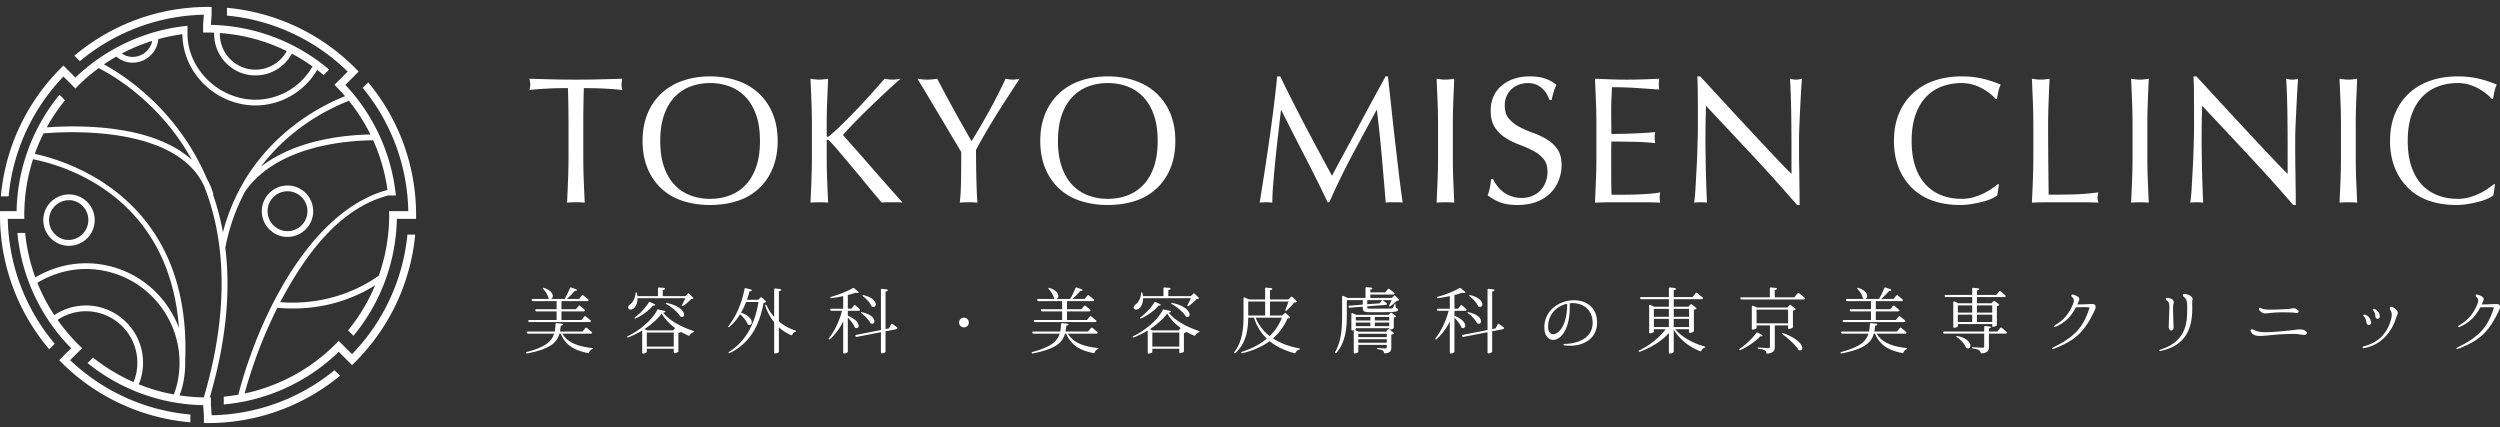
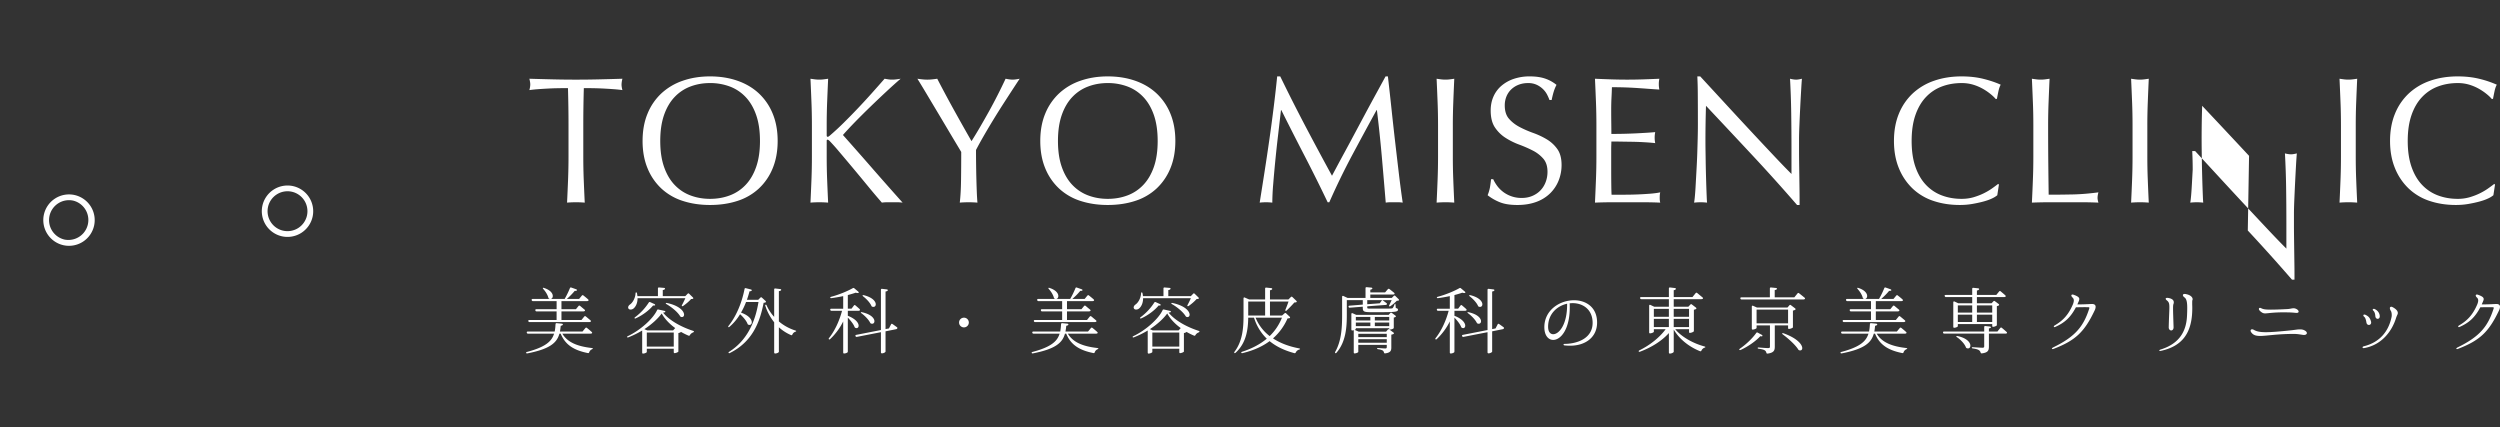
<svg xmlns="http://www.w3.org/2000/svg" width="240" height="41" fill="none">
  <rect width="100%" height="100%" fill="#333333" stroke="none" />
-   <path fill="#fff" d="M33.933 32.238a18.174 18.174 0 0 0 4.165-11.228h1.842c.002-.124.005-.247.005-.372a19.88 19.88 0 0 0-4.596-12.73l-.528.527a19.146 19.146 0 0 1 4.376 11.832h-1.84a17.455 17.455 0 0 1-.993 6.193c-1.393 1.002-4.71 2.906-9.465 2.55 2.246-4.26 5.52-8.975 10.362-10.244h.743a18.207 18.207 0 0 0-4.851-10.615l.752-.752.524-.526A19.927 19.927 0 0 0 21.786.749v.746A19.17 19.17 0 0 1 33.38 6.87l-.748.749-.525.524c.355.347.695.71 1.019 1.089-2.126.84-7.101 3.31-10.085 8.87a.62.62 0 0 1-.028.04l.006.004a19.224 19.224 0 0 0-1.62 4.156 24.34 24.34 0 0 0-.955-3.646l.043-.013a6.88 6.88 0 0 0-.615-1.466c-2.843-6.663-7.967-9.954-9.897-10.999.386-.264.784-.513 1.192-.747.295.252.647.441 1.052.529a2.47 2.47 0 0 0 2.932-1.892c.023-.105.032-.208.039-.312a17.423 17.423 0 0 1 2.323-.473c.011 3.157 2.36 5.995 5.571 6.686 2.974.64 5.908-.766 7.364-3.262.212.161.42.327.623.498l.526-.526a18.166 18.166 0 0 0-11.353-4.293l.072-.973V.671c-.115-.002-.23-.005-.344-.005-4.883 0-9.36 1.763-12.833 4.682l.527.528a19.142 19.142 0 0 1 11.906-4.463l-.072.97v.743c.115-.001.23-.004.346-.004.24 0 .477.006.714.016a3.985 3.985 0 0 0 3.133 4.016 3.978 3.978 0 0 0 4.328-2.002c.689.365 1.35.776 1.981 1.227-1.327 2.327-4.045 3.645-6.8 3.052-3.032-.654-5.308-3.4-5.2-6.397h-.003v-.558c-4.153.42-7.9 2.233-10.76 4.97l-.625-.625-.524-.525a19.917 19.917 0 0 0-6.008 12.55h.746A19.157 19.157 0 0 1 6.091 7.348l.623.623.524.524a17.776 17.776 0 0 1 2.236-1.958c1.241.633 4.754 2.666 7.617 6.691.496.697.934 1.407 1.331 2.126-1.648-1.503-4.126-2.507-7.356-2.954-2.677-.372-5.233-.271-6.575-.172a17.557 17.557 0 0 1 1.75-2.604l-.528-.528a18.17 18.17 0 0 0-4.12 11.174H.004c-.002.125-.005.247-.005.372 0 4.906 1.78 9.404 4.725 12.886L5.253 33A19.136 19.136 0 0 1 .747 21.013h1.588a17.452 17.452 0 0 1 .835-5.726c2.978.588 13.077 3.514 14.012 16.207-1.103-2.948-3.629-5.297-6.927-6.008-2.446-.527-4.865-.043-6.864 1.145a17.347 17.347 0 0 1-.975-4.268H1.67a18.206 18.206 0 0 0 5.16 11.066l-.624.623-.524.524a19.927 19.927 0 0 0 12.593 5.965v-.746a19.17 19.17 0 0 1-11.541-5.22l.626-.627.526-.526a17.636 17.636 0 0 1-2.358-2.715 4.91 4.91 0 0 1 3.757-.719 4.95 4.95 0 0 1 3.791 5.876 4.83 4.83 0 0 1-.26.814 17.568 17.568 0 0 1-3.883-2.349l-.526.526a18.178 18.178 0 0 0 11.097 4.041l.071.97v.744a19.87 19.87 0 0 0 13.067-4.539l-.529-.53a19.133 19.133 0 0 1-11.794 4.324l-.071-.972v-.742l-.11.001c1.659-5.657 1.987-10.434 1.485-14.422l.018.003a18.954 18.954 0 0 1 1.88-5.34c3.093-4.48 9.96-4.911 12.306-4.923.67 1.49 1.14 3.09 1.37 4.765-4.215 1.135-7.966 5.028-10.924 10.748-2.193 4.238-3.241 8.305-3.39 8.906a17.06 17.06 0 0 1-1.402.191v.746a18.2 18.2 0 0 0 11.04-5.051l.75.749.524.524a19.931 19.931 0 0 0 6.065-12.529h-.747a19.17 19.17 0 0 1-5.318 11.48l-.75-.75-.525-.525a17.502 17.502 0 0 1-9.036 5.05 44.263 44.263 0 0 1 3.144-8.226c4.445.402 7.654-1.066 9.388-2.167a17.572 17.572 0 0 1-2.604 4.335l.522.522ZM23.805 6.613a3.43 3.43 0 0 1-2.698-3.442c2.29.164 4.458.77 6.42 1.732a3.427 3.427 0 0 1-3.722 1.71ZM14.61 3.95a1.917 1.917 0 0 1-2.276 1.468 1.76 1.76 0 0 1-.637-.28c.926-.49 1.901-.898 2.917-1.215l-.004.027ZM9.396 29.446a5.455 5.455 0 0 0-4.183.807 17.452 17.452 0 0 1-1.627-3.101c1.898-1.156 4.21-1.632 6.548-1.127 4.849 1.045 7.945 5.842 6.9 10.691-.086.399-.207.78-.344 1.152a17.458 17.458 0 0 1-3.37-.973 5.16 5.16 0 0 0 .292-.917 5.506 5.506 0 0 0-4.216-6.532Zm10.169 8.703a17.413 17.413 0 0 1-2.322-.191c.129-.365.247-.736.331-1.125.17-.792.226-1.58.198-2.354h.011c.55-15.321-11.061-18.975-14.443-19.71.24-.675.523-1.33.842-1.965 2.569-.216 12.787-.693 15.426 5.084 2.736 6.958 1.657 14.53-.043 20.26Zm11.77-24.8c-2.558.5-4.688 1.41-6.304 2.666 2.973-3.93 6.84-5.716 8.467-6.334.8.994 1.494 2.078 2.065 3.233-.977.013-2.506.098-4.228.435Z" />
-   <path fill="#fff" d="M9.036 21.651a2.47 2.47 0 0 0-1.892-2.932 2.47 2.47 0 0 0-2.932 1.891 2.471 2.471 0 0 0 1.891 2.933 2.47 2.47 0 0 0 2.933-1.892Zm-4.284-.923a1.916 1.916 0 0 1 2.276-1.468 1.916 1.916 0 0 1-.808 3.744 1.917 1.917 0 0 1-1.468-2.276Zm25.26.069a2.47 2.47 0 0 0-1.891-2.933 2.47 2.47 0 0 0-2.932 1.892 2.47 2.47 0 0 0 1.891 2.932 2.47 2.47 0 0 0 2.932-1.891Zm-4.283-.925a1.916 1.916 0 0 1 2.276-1.468 1.916 1.916 0 0 1 1.467 2.276 1.917 1.917 0 0 1-2.276 1.468 1.918 1.918 0 0 1-1.467-2.276ZM56.82 33.41c.063.014.097.034.097.055 0 .02-.028.035-.083.063a.49.49 0 0 0-.27.291c-.021.062-.063.09-.125.076-1.346-.27-2.172-.784-2.615-1.866h-.119c-.235.853-.867 1.464-3.066 1.894-.069.014-.104.007-.125-.042-.02-.048.007-.083.084-.097 1.741-.465 2.365-.998 2.594-1.755h-2.511c-.062 0-.097-.034-.11-.09-.015-.07.02-.11.09-.11h2.587c.048-.223.069-.452.083-.709.007-.069.049-.104.11-.097l.5.049c.07.007.125.07.077.125a.292.292 0 0 1-.188.076c-.02.194-.041.382-.076.555h2.164l.278-.333c.041-.048.09-.062.146-.02.104.082.298.242.457.388.049.041.07.097.014.139-.027.02-.069.027-.125.027h-2.705c.506.86 1.491 1.228 2.837 1.38Zm-3.385-3.517h-1.928c-.063 0-.097-.035-.111-.09-.021-.077.02-.118.09-.118h1.949v-.777H51.16a.119.119 0 0 1-.118-.09c-.021-.077.02-.119.09-.119h1.693a.239.239 0 0 1-.111-.027c-.049-.028-.063-.063-.077-.111-.076-.278-.277-.59-.478-.812-.049-.055-.056-.097-.035-.11.02-.015.055-.015.11.006 1.041.34.93 1.04.611 1.055h1.36a8.37 8.37 0 0 0 .506-1.034c.021-.062.07-.084.132-.062l.472.166c.07.028.11.097.035.132a.322.322 0 0 1-.174.02 6.65 6.65 0 0 1-.763.777h1.18l.263-.319c.041-.048.09-.062.146-.02.104.083.298.236.45.374.049.042.07.097.028.139a.282.282 0 0 1-.145.035H53.9v.777h1.387l.25-.306c.042-.055.097-.055.152-.014.098.084.271.23.423.354.05.042.07.098.022.139a.248.248 0 0 1-.132.035H53.9v.825h1.921l.264-.326c.042-.049.09-.062.146-.02.104.083.29.242.45.374.05.041.07.097.021.139a.273.273 0 0 1-.138.034H50.84c-.056 0-.098-.02-.118-.083-.021-.076.02-.118.09-.118h2.622v-.825Zm10.4.083a.895.895 0 0 1-.18.035c.59.742 1.72 1.373 2.879 1.748.062.02.09.041.083.076-.007.041-.035.055-.09.083a.596.596 0 0 0-.292.243c-.027.063-.069.083-.132.063a6.283 6.283 0 0 1-.749-.375l.021.014c-.034.041-.132.09-.25.11v1.776c-.007.05-.236.153-.374.153-.042 0-.07-.041-.07-.104v-.319h-2.587v.312c0 .049-.187.153-.375.153-.041 0-.069-.042-.069-.104v-2.11a9.03 9.03 0 0 1-1.325.653c-.062.02-.104.02-.118-.021-.014-.035.007-.07.07-.097 1.151-.541 2.393-1.623 2.802-2.49.02-.056.063-.077.125-.063l.59.132c.076.02.117.097.041.132Zm-2.997-.375c-.152.139-.416.167-.506.021-.076-.139.007-.291.146-.388.256-.174.506-.604.534-1.062 0-.07.028-.104.062-.104.035 0 .063.028.077.09.02.098.034.188.041.271h1.97v-.735c0-.07.042-.105.111-.097l.479.041c.076.007.125.07.07.125-.035.042-.098.07-.195.083v.583h2.164l.222-.229c.042-.049.097-.049.146 0l.36.354c.056.049.056.118-.02.139a.884.884 0 0 1-.153.013c-.18.209-.492.479-.756.66-.048.034-.09.041-.118.02-.027-.014-.027-.055.007-.118.104-.187.222-.437.312-.638h-4.585c0 .479-.18.805-.368.971Zm.132.847a5.376 5.376 0 0 0 1.311-1.402c.035-.055.084-.07.139-.041l.41.187c.069.035.096.118.02.132-.035.014-.083.014-.153 0-.34.423-.978.93-1.657 1.234-.056.028-.098.028-.118-.006-.021-.028-.007-.063.048-.104Zm2.553-.354c-.368.506-.964 1.047-1.665 1.505l.27.118h2.491l.201-.222c-.555-.402-1.013-.888-1.297-1.401Zm1.158 1.831h-2.587v1.346h2.587v-1.346Zm-.645-2.837c1.866.402 1.845 1.463 1.353 1.339a.178.178 0 0 1-.104-.084c-.25-.409-.819-.867-1.297-1.144-.063-.042-.09-.076-.07-.097.021-.021.063-.028.118-.014Zm9.445-.056a.501.501 0 0 1-.173.035c-.368 1.935-1.124 3.767-3.24 4.821-.055.028-.097.028-.117-.007-.028-.034-.007-.076.048-.11 1.707-1.076 2.504-2.852 2.816-4.78h-1.193a6.89 6.89 0 0 1-.485 1.02c1.353.478 1.138 1.338.7 1.158-.048-.02-.069-.056-.083-.104-.125-.305-.423-.645-.708-.902a4.838 4.838 0 0 1-1.012 1.207c-.049.042-.077.056-.111.028-.028-.021-.02-.063.02-.118.68-.84 1.256-2.109 1.534-3.538.014-.07.055-.097.124-.076l.493.125c.07.02.11.083.049.125a.337.337 0 0 1-.188.048c-.076.285-.16.555-.25.819h1.083l.208-.209c.041-.048.097-.048.145-.006l.354.326c.049.048.056.118-.014.138Zm2.865 2.692c.063.02.097.041.09.062-.007.035-.034.042-.09.063a.488.488 0 0 0-.277.263c-.028.063-.07.084-.132.056a4.09 4.09 0 0 1-1.165-.75v2.352c0 .07-.195.167-.361.167-.055 0-.09-.042-.09-.104V30.94a4.994 4.994 0 0 1-.846-1.568c-.028-.055-.007-.104.027-.117.035-.021.07.006.097.069.18.402.423.77.722 1.096v-2.63c0-.069.041-.103.11-.096l.472.055c.077.007.125.07.07.125-.035.035-.097.062-.201.076v2.907c.457.388.999.687 1.574.867Zm5.774-.25c-.049-.02-.07-.056-.09-.104-.111-.285-.396-.625-.639-.881v3.232c0 .049-.007.09-.041.118a.613.613 0 0 1-.333.097c-.042 0-.07-.041-.07-.103v-2.976a5.926 5.926 0 0 1-1.248 1.692c-.049.048-.09.055-.125.02-.028-.027-.028-.069.014-.117.576-.728.999-1.679 1.248-2.615h-1.012a.114.114 0 0 1-.118-.09c-.014-.07.02-.111.09-.111h1.151v-1.208a15.89 15.89 0 0 1-1.13.195c-.063.006-.097-.007-.111-.049-.014-.035.02-.062.083-.083.742-.194 1.589-.548 2.074-.825.056-.035.104-.028.146.006l.388.326c.063.05.056.132-.027.132a.53.53 0 0 1-.216-.034c-.215.076-.478.152-.763.229v1.31h.354l.23-.305c.04-.055.09-.062.145-.013.097.083.263.221.395.346.042.042.07.097.021.139a.247.247 0 0 1-.132.035h-1.013v.478c1.353.528 1.131 1.34.729 1.159Zm3.558-.368c.104.07.278.194.417.298.048.035.076.077.041.125-.02.042-.069.07-.118.076l-1.006.202v1.942c0 .07-.194.173-.353.173-.056 0-.09-.041-.09-.104V31.89l-2.303.45c-.056.015-.105-.006-.132-.062-.035-.062-.007-.117.062-.131l2.373-.465v-3.857c0-.07.041-.104.11-.097l.458.055c.077.007.125.07.07.125-.035.035-.097.063-.195.076v3.608l.326-.063.202-.388c.027-.063.083-.076.138-.035Zm-2.913-1.13c1.492.332 1.311 1.255.853 1.082-.048-.014-.07-.05-.09-.09-.16-.306-.507-.66-.819-.888-.062-.042-.083-.077-.062-.098.021-.02.063-.02.118-.007Zm.166-1.638c1.457.368 1.27 1.277.805 1.103-.048-.014-.07-.048-.09-.097-.139-.305-.479-.659-.777-.888-.055-.048-.076-.083-.055-.104.02-.027.055-.027.118-.014Zm9.139 2.622c0-.256.208-.464.472-.464.257 0 .465.208.465.465a.468.468 0 1 1-.937 0Zm13.281 2.45c.063.014.097.034.097.055 0 .02-.027.035-.083.063a.487.487 0 0 0-.27.291c-.021.062-.063.09-.125.076-1.346-.27-2.171-.784-2.615-1.866h-.118c-.236.853-.867 1.464-3.066 1.894-.07.014-.105.007-.125-.042-.021-.048.007-.083.083-.097 1.741-.465 2.366-.998 2.595-1.755h-2.512c-.062 0-.097-.034-.11-.09-.014-.07.02-.11.09-.11h2.587c.048-.223.069-.452.083-.709.007-.069.049-.104.111-.097l.5.049c.069.007.124.07.076.125a.292.292 0 0 1-.187.076 6.261 6.261 0 0 1-.077.555h2.164l.278-.333c.042-.048.09-.062.146-.02.104.082.298.242.458.388.048.041.069.097.014.139-.028.02-.07.027-.125.027h-2.706c.507.86 1.492 1.228 2.837 1.38Zm-3.385-3.517h-1.928c-.063 0-.097-.035-.111-.09-.02-.077.02-.118.09-.118h1.949v-.777h-2.275a.119.119 0 0 1-.118-.09c-.02-.077.02-.119.09-.119h1.693a.238.238 0 0 1-.111-.027c-.049-.028-.063-.063-.077-.111-.076-.278-.277-.59-.478-.812-.049-.055-.056-.097-.035-.11.021-.015.056-.015.111.006 1.041.34.93 1.04.611 1.055h1.359c.181-.306.375-.708.507-1.034.02-.062.069-.084.131-.062l.472.166c.07.028.111.097.035.132a.324.324 0 0 1-.174.02 6.56 6.56 0 0 1-.763.777h1.18l.263-.319c.042-.048.091-.062.146-.02.104.083.298.236.451.374.048.042.069.097.027.139a.28.28 0 0 1-.145.035h-2.435v.777h1.387l.25-.306c.042-.055.097-.055.153-.014.097.084.27.23.423.354.049.042.069.098.021.139a.25.25 0 0 1-.132.035h-2.102v.825h1.922l.263-.326c.042-.049.09-.062.146-.02.104.083.291.242.451.374.048.041.069.097.02.139a.27.27 0 0 1-.138.034h-5.723c-.055 0-.097-.02-.118-.083-.021-.076.02-.118.09-.118h2.622v-.825Zm10.4.083a.889.889 0 0 1-.18.035c.59.742 1.72 1.373 2.879 1.748.062.02.09.041.083.076-.007.041-.035.055-.09.083a.593.593 0 0 0-.291.243c-.028.063-.07.083-.132.063a6.201 6.201 0 0 1-.749-.375l.02.014c-.034.041-.131.09-.25.11v1.776c-.006.05-.235.153-.374.153-.042 0-.069-.041-.069-.104v-.319h-2.588v.312c0 .049-.187.153-.374.153-.042 0-.07-.042-.07-.104v-2.11a9.03 9.03 0 0 1-1.325.653c-.062.02-.104.02-.118-.021-.013-.035.007-.07.07-.097 1.151-.541 2.393-1.623 2.802-2.49.021-.056.063-.077.125-.063l.59.132c.076.02.118.097.041.132Zm-2.996-.375c-.153.139-.417.167-.507.021-.076-.139.007-.291.146-.388.256-.174.506-.604.534-1.062 0-.07.028-.104.062-.104.035 0 .063.028.077.09.021.098.035.188.042.271h1.97v-.735c0-.07.041-.105.11-.097l.479.041c.076.007.125.07.07.125-.035.042-.098.07-.195.083v.583h2.165l.222-.229c.041-.049.097-.049.145 0l.361.354c.056.049.056.118-.021.139a.887.887 0 0 1-.152.013 4.493 4.493 0 0 1-.756.66c-.049.034-.091.041-.119.02-.027-.014-.027-.055.007-.118.105-.187.222-.437.313-.638h-4.586c0 .479-.18.805-.367.971Zm.132.847a5.367 5.367 0 0 0 1.31-1.402c.035-.055.084-.07.139-.041l.41.187c.069.035.097.118.02.132-.034.014-.083.014-.152 0-.34.423-.978.93-1.658 1.234-.056.028-.097.028-.118-.006-.021-.028-.007-.063.049-.104Zm2.552-.354c-.367.506-.964 1.047-1.665 1.505l.271.118h2.49l.201-.222c-.555-.402-1.012-.888-1.297-1.401Zm1.159 1.831h-2.588v1.346h2.588v-1.346Zm-.645-2.837c1.865.402 1.845 1.463 1.352 1.339-.048-.014-.076-.042-.104-.084-.25-.409-.818-.867-1.297-1.144-.063-.042-.09-.076-.069-.097.02-.021.062-.028.118-.014Zm11.229 1.455a1.085 1.085 0 0 1-.195.028 5.44 5.44 0 0 1-1.394 1.915c.707.464 1.554.777 2.504.957.062.014.097.042.097.062-.007.028-.035.035-.09.056a.515.515 0 0 0-.326.278c-.035.062-.076.083-.139.062-.936-.25-1.727-.624-2.372-1.152-.68.507-1.533.895-2.601 1.152-.063.014-.098 0-.118-.035-.014-.034.013-.076.076-.097.95-.305 1.741-.728 2.373-1.256-.549-.527-.965-1.193-1.229-2.018h-.554c-.014 1.075-.16 2.414-1.207 3.364-.049.042-.091.056-.118.028-.028-.028-.028-.07.014-.125.756-1.006.86-2.24.86-3.427v-1.692c0-.077.055-.111.125-.077l.409.18h1.54v-1.04c0-.069.041-.104.111-.097l.479.049c.069.007.124.069.076.125a.39.39 0 0 1-.201.083v.88h1.775l.229-.228c.049-.049.098-.049.146-.007l.382.368c.055.055.055.125-.021.138a.543.543 0 0 1-.167.021 12.21 12.21 0 0 1-.735.763c-.042.042-.076.056-.111.035-.028-.014-.035-.055-.007-.118.09-.215.208-.527.291-.77h-1.782v1.346h1.158l.243-.215c.048-.049.097-.042.146 0l.346.326c.049.048.056.118-.013.138Zm-3.968-.25h1.623v-1.345h-1.623v1.346Zm2.06 1.97a5.041 5.041 0 0 0 1.179-1.768h-2.532a4.225 4.225 0 0 0 1.353 1.769Zm12.317-2.537c0 .195-.202.243-1.61.243h-1.02c-.638 0-.749-.076-.749-.402v-.125l-1.242.097c-.062.007-.097-.014-.117-.076-.028-.063.006-.111.076-.118l1.283-.104v-.43h-1.533v1.422c0 1.11-.069 2.573-.992 3.628-.041.048-.076.062-.111.034-.035-.02-.035-.062-.007-.124.597-1.055.659-2.338.659-3.531v-1.748c0-.076.056-.111.125-.076l.402.187h1.721v-.937c0-.07.041-.104.111-.097l.451.042c.069.007.124.07.076.124a.363.363 0 0 1-.18.077v.256h1.421l.264-.305c.042-.048.097-.055.153-.014.104.077.284.223.444.354.048.042.069.097.021.139a.277.277 0 0 1-.139.035h-2.164v.326h2.06l.194-.195c.049-.048.097-.048.146 0l.319.313c.055.048.048.125-.021.138a.87.87 0 0 1-.153.014 3.75 3.75 0 0 1-.61.514c-.049.034-.083.041-.111.02-.028-.013-.035-.055 0-.118.069-.138.153-.319.229-.478h-.895c.062.041.25.173.389.284.048.035.076.09.034.132-.028.035-.069.049-.125.049l-1.748.131v.111c0 .098.021.111.368.111h.992c.416 0 .777 0 .922-.014.084 0 .132-.013.167-.048a1.2 1.2 0 0 0 .16-.326c.027-.055.048-.083.069-.083.014 0 .027.027.034.097l.028.312c.16.042.209.083.209.16Zm-.59.313.34.256c.062.049.069.104 0 .139a.498.498 0 0 1-.153.055v.944c0 .048-.007.09-.049.111a.715.715 0 0 1-.319.097h-.048l.381.277c.063.05.07.111 0 .146a.677.677 0 0 1-.201.063v1.228c0 .305-.069.499-.583.568-.069.014-.104-.02-.124-.083a.345.345 0 0 0-.111-.187 1.2 1.2 0 0 0-.444-.125c-.07-.014-.104-.035-.104-.07 0-.034.041-.055.111-.048.187.014.562.042.672.042.118 0 .146-.042.146-.14v-.207h-2.733v.68c0 .041-.187.145-.374.145-.035 0-.063-.041-.063-.104v-2.13a.597.597 0 0 1-.16.028c-.041 0-.069-.041-.069-.104v-1.47c0-.077.056-.111.125-.077l.34.153h3.115l.159-.174c.042-.048.097-.048.146-.013Zm-.25 1.47h-3.205v.077c0 .014-.048.048-.111.083l.389.173h2.622l.166-.194c.042-.055.09-.055.139-.02v-.119Zm-3.205-.742h1.394v-.34h-1.394v.34Zm1.394.194h-1.394v.347h1.394v-.347Zm-1.158 1.402h2.733v-.32h-2.733v.32Zm2.733.2h-2.733v.34h2.733v-.34Zm-.451-3.752h-1.422v.395l1.2-.09.222-.305Zm-.694 1.956h1.381v-.34h-1.381v.34Zm1.381.194h-1.381v.347h1.381v-.347Zm6.988.513c-.048-.02-.069-.056-.09-.104-.111-.285-.395-.625-.638-.881v3.232c0 .049-.007.09-.042.118a.61.61 0 0 1-.333.097c-.041 0-.069-.041-.069-.103v-2.976a5.926 5.926 0 0 1-1.249 1.692c-.048.048-.09.055-.125.02-.027-.027-.027-.069.014-.117.576-.728.999-1.679 1.249-2.615h-1.013a.114.114 0 0 1-.118-.09c-.014-.07.021-.111.09-.111h1.152v-1.208c-.368.077-.763.146-1.131.195-.062.006-.097-.007-.111-.049-.014-.035.021-.062.083-.083.743-.194 1.589-.548 2.075-.825.055-.035.104-.028.145.006l.389.326c.062.05.055.132-.028.132a.527.527 0 0 1-.215-.034 10.63 10.63 0 0 1-.763.229v1.31h.354l.229-.305c.041-.055.09-.062.145-.013.097.083.264.221.396.346.041.042.069.097.02.139a.243.243 0 0 1-.131.035h-1.013v.478c1.353.528 1.131 1.34.728 1.159Zm3.559-.368c.104.07.277.194.416.298.049.035.076.077.042.125a.155.155 0 0 1-.118.076l-1.006.202v1.942c0 .07-.194.173-.354.173-.055 0-.09-.041-.09-.104V31.89l-2.303.45c-.056.015-.104-.006-.132-.062-.035-.062-.007-.117.062-.131l2.373-.465v-3.857c0-.07.041-.104.111-.097l.458.055c.076.007.125.07.069.125-.035.035-.097.063-.194.076v3.608l.326-.063.201-.388c.028-.063.083-.076.139-.035Zm-2.914-1.13c1.492.332 1.312 1.255.853 1.082-.048-.014-.069-.05-.09-.09-.159-.306-.506-.66-.818-.888-.062-.042-.084-.077-.062-.098.02-.02.062-.02.117-.007Zm.167-1.638c1.456.368 1.269 1.277.805 1.103-.049-.014-.07-.048-.091-.097-.138-.305-.478-.659-.776-.888-.056-.048-.077-.083-.056-.104.021-.027.056-.027.118-.014Zm8.93 4.745c0-.034.042-.069.118-.069 1.228-.014 2.678-.541 2.678-2.019 0-1.283-.93-1.893-1.915-1.893-.097 0-.194.006-.291.02.013.132.013.257.013.382 0 2.15-.887 3.128-1.588 3.128-.465 0-.853-.423-.853-1.22 0-1.651 1.484-2.588 2.851-2.588 1.144 0 2.213.666 2.213 2.136 0 1.437-1.145 2.227-2.581 2.227a4.86 4.86 0 0 1-.534-.027c-.076-.007-.111-.042-.111-.077Zm-.985-.999c.548 0 1.36-.915 1.332-2.927-.951.208-1.824.971-1.824 2.213 0 .472.208.714.492.714Zm14.515 1.173c.062.02.097.041.09.062-.007.035-.035.042-.09.063a.518.518 0 0 0-.285.27c-.034.063-.076.084-.138.063-1.013-.403-1.97-1.13-2.525-2.074v2.13c0 .062-.194.173-.375.173-.055 0-.09-.042-.09-.104v-1.866c-.68.756-1.658 1.373-2.775 1.79-.062.02-.097.013-.118-.021-.02-.035 0-.077.063-.111 1.033-.507 1.949-1.249 2.518-2.026h-1.131v.25c0 .041-.201.145-.381.145-.042 0-.07-.041-.07-.104v-2.545c0-.077.056-.111.125-.077l.368.174h1.401v-.729h-2.643a.114.114 0 0 1-.118-.09c-.014-.07.021-.111.09-.111h2.671v-.825c0-.07.042-.104.111-.097l.472.055c.069.007.124.07.069.125-.035.041-.09.07-.187.083v.659h1.797l.305-.375c.041-.048.09-.062.145-.02.118.097.333.277.514.423.048.042.076.097.021.139a.277.277 0 0 1-.139.034h-2.643v.729h1.401l.194-.208c.042-.049.097-.056.146-.014l.388.298c.056.049.07.11 0 .146a.635.635 0 0 1-.194.062v2.005c0 .048-.007.09-.048.11a.763.763 0 0 1-.347.112c-.042 0-.07-.042-.07-.104v-.25h-1.324c.624.763 1.762 1.374 2.802 1.65Zm-4.856-2.844h1.443v-.763h-1.443v.763Zm1.443.201h-1.443v.784h1.443v-.784Zm.465-.201h1.47v-.763h-1.47v.763Zm1.47.201h-1.47v.784h1.47v-.784Zm6.997 1.672a.411.411 0 0 1-.152-.014c-.403.444-1.138.978-1.894 1.325-.056.02-.097.014-.118-.014-.028-.035-.007-.07.049-.111.61-.416 1.227-1.02 1.567-1.505.035-.056.09-.07.146-.035l.395.215c.07.042.084.132.007.139Zm3.566-4.134c.118.09.34.27.527.423.048.041.069.097.014.139a.274.274 0 0 1-.139.034h-5.917c-.055 0-.097-.02-.118-.083-.021-.076.021-.118.09-.118h2.74v-.854c0-.069.042-.103.111-.096l.479.048c.069.007.125.07.069.125-.034.035-.097.062-.194.076v.701h1.88l.312-.382c.042-.055.09-.055.146-.013Zm-2.331 5.14c0 .34-.09.575-.687.652-.069.014-.104-.02-.125-.084a.333.333 0 0 0-.145-.221c-.098-.07-.285-.118-.59-.16-.062-.007-.097-.035-.097-.07 0-.034.042-.055.111-.048.229.02.756.056.888.056.145 0 .18-.042.18-.14v-2.039h-1.283v.25c0 .042-.201.153-.389.153-.041 0-.069-.042-.069-.104v-2.102c0-.076.056-.111.125-.076l.374.166h2.921l.187-.215c.042-.056.097-.056.146-.014l.402.305c.056.042.063.111 0 .146a.912.912 0 0 1-.208.07v1.609c-.007.048-.236.152-.395.152-.042 0-.07-.041-.07-.104v-.236h-1.276v2.054Zm1.276-3.573h-3.024v1.319h3.024v-1.319Zm-.437 2.275c2.081.75 2.005 1.79 1.499 1.63a.172.172 0 0 1-.097-.09c-.292-.457-.958-1.047-1.471-1.428-.056-.05-.076-.084-.056-.105.021-.02.063-.027.125-.006ZM183 33.41c.062.014.097.034.097.055 0 .02-.028.035-.083.063a.492.492 0 0 0-.271.291c-.02.062-.063.09-.125.076-1.345-.27-2.171-.784-2.615-1.866h-.118c-.236.853-.867 1.464-3.066 1.894-.069.014-.104.007-.125-.042-.021-.048.007-.083.084-.097 1.741-.465 2.365-.998 2.594-1.755h-2.511c-.063 0-.097-.034-.111-.09-.014-.07.02-.11.09-.11h2.587c.049-.223.069-.452.084-.709.007-.069.048-.104.111-.097l.499.049c.07.007.125.07.077.125a.295.295 0 0 1-.188.076c-.021.194-.041.382-.076.555h2.164l.278-.333c.041-.048.09-.062.145-.02.104.082.298.242.458.388.049.041.069.097.014.139-.028.02-.069.027-.125.027h-2.705c.506.86 1.491 1.228 2.837 1.38Zm-3.385-3.517h-1.929c-.062 0-.097-.035-.111-.09-.02-.077.021-.118.09-.118h1.95v-.777h-2.275a.118.118 0 0 1-.118-.09c-.021-.077.02-.119.09-.119h1.692a.238.238 0 0 1-.111-.027c-.048-.028-.062-.063-.076-.111-.076-.278-.277-.59-.478-.812-.049-.055-.056-.097-.035-.11.021-.015.055-.015.111.006 1.04.34.929 1.04.61 1.055h1.36a8.52 8.52 0 0 0 .506-1.034c.021-.062.07-.084.132-.062l.471.166c.07.028.112.097.035.132a.32.32 0 0 1-.173.02 6.639 6.639 0 0 1-.763.777h1.179l.264-.319c.041-.048.09-.062.145-.02.104.083.299.236.451.374.048.042.07.097.028.139a.284.284 0 0 1-.146.035h-2.435v.777h1.388l.25-.306c.041-.055.097-.055.152-.014.097.084.271.23.423.354.049.042.07.098.021.139a.247.247 0 0 1-.132.035h-2.102v.825h1.922l.264-.326c.041-.049.09-.062.145-.02.104.083.292.242.451.374.049.041.07.097.021.139a.274.274 0 0 1-.139.034h-5.723c-.055 0-.097-.02-.118-.083-.02-.076.021-.118.091-.118h2.622v-.825Zm12.555 1.574c.11.09.298.25.457.395.049.042.07.097.014.139-.028.02-.069.028-.125.028h-1.581v1.234c0 .361-.07.59-.673.66-.069.014-.111-.022-.125-.084a.41.41 0 0 0-.16-.222c-.104-.069-.284-.125-.582-.166-.063-.007-.098-.035-.098-.07 0-.034.042-.055.105-.048.236.014.777.049.908.049.139 0 .174-.035.174-.146v-1.207h-3.829c-.056 0-.098-.021-.118-.083-.021-.077.02-.119.09-.119h3.857v-.43c0-.07.041-.104.111-.097l.444.049c.076.007.125.076.062.125a.57.57 0 0 1-.166.055v.299h.818l.271-.34c.041-.049.09-.063.146-.021Zm-5.39-3.15h2.552v-.59c0-.069.042-.103.111-.096l.465.048c.076.007.125.07.069.125-.041.042-.097.07-.194.083v.43h1.859l.271-.332c.042-.05.09-.063.145-.021.105.09.292.242.451.388.042.042.063.097.014.132-.035.028-.083.034-.138.034h-2.602v.597h1.408l.174-.187c.041-.049.097-.056.145-.014l.361.27c.056.042.062.111 0 .146-.048.028-.111.042-.173.056v1.838c-.007.049-.222.153-.375.153-.042 0-.069-.042-.069-.104v-.16h-3.302v.208c0 .049-.194.146-.368.146-.042 0-.069-.042-.069-.104v-2.338c0-.076.055-.111.125-.076l.354.166h1.338v-.596h-2.525c-.062 0-.097-.035-.111-.09l-.007-.014c-.02-.063.014-.098.091-.098Zm1.151 3.947c1.533.327 1.373 1.34.888 1.166-.048-.014-.077-.048-.097-.097-.132-.34-.5-.722-.847-.957-.062-.042-.083-.077-.062-.098.021-.027.056-.027.118-.014Zm.021-2.254h1.38v-.693h-1.38v.693Zm1.38.201h-1.38v.701h1.38v-.7Zm.451-.2h1.471v-.694h-1.471v.693Zm1.471.2h-1.471v.701h1.471v-.7Zm5.793 3.302c-.035 0-.063-.021-.063-.042 0-.028.042-.076.118-.118 2.185-1.061 2.928-2.06 3.469-3.739.007-.02.007-.035.007-.055 0-.042-.021-.063-.077-.063-.117-.007-.263-.007-.43-.007-.256 0-.548.007-.784.014-.52.985-1.075 1.478-1.991 1.887-.027.014-.048.014-.069.014-.041 0-.062-.021-.062-.049 0-.034.021-.076.09-.117.77-.445 1.325-1.013 1.755-2.047.042-.118.076-.236.076-.34a.357.357 0 0 0-.097-.264c-.104-.09-.139-.166-.139-.222 0-.055.042-.09.118-.09.042 0 .084.014.139.035.368.139.506.243.506.402a.68.68 0 0 1-.069.243l-.118.27c.451 0 .93-.02 1.325-.041.298-.02.43.083.43.278a.9.9 0 0 1-.097.346c-.985 2.068-1.845 2.88-3.94 3.684a.35.35 0 0 1-.097.02Zm10.332.18c-.055 0-.09-.02-.09-.041 0-.028.035-.063.104-.09 1.963-.597 2.497-1.915 2.56-3.233.014-.278.021-.541.021-.77 0-.493-.049-.867-.271-1.013-.083-.055-.145-.146-.145-.208 0-.07.055-.118.18-.118.048 0 .104.007.173.028.34.069.583.27.583.478a.183.183 0 0 1-.021.083c-.021.063-.021.14-.021.236v.222c.007.111.007.222.007.326 0 2.387-.971 3.65-3.031 4.093-.021.007-.042.007-.049.007Zm1.055-1.97c-.118 0-.243-.111-.236-.312.021-.985.062-1.554.062-1.9 0-.382-.048-.514-.235-.667-.084-.062-.119-.118-.119-.166 0-.049.056-.084.146-.084a.43.43 0 0 1 .091.007c.423.07.54.243.54.416a.421.421 0 0 1-.027.16c-.035.084-.042.215-.042.458 0 .333.021.874.049 1.783 0 .208-.111.305-.229.305Zm11.776.334c-1.63 0-2.609.194-3.233.194-.367 0-.61-.062-.791-.263-.09-.098-.131-.18-.131-.243 0-.09.069-.132.152-.132a.31.31 0 0 1 .132.035c.25.152.548.242 1.179.242.535 0 1.311-.062 2.491-.187.305-.035.561-.083.79-.083.153 0 .292.02.424.09.166.083.236.18.236.264 0 .118-.139.2-.341.18-.34-.048-.555-.097-.908-.097Zm-.514-2.067c-.131 0-.256-.007-.374-.007-1.159 0-1.596.104-1.866.104-.153 0-.25-.035-.402-.153-.146-.11-.202-.208-.202-.277 0-.063.049-.104.118-.104.021 0 .049.014.084.027.187.09.312.146.95.146.34 0 .839-.014 1.595-.055.257-.014.417-.077.583-.077.09 0 .18.021.284.076.132.07.202.167.202.243 0 .084-.077.139-.257.125a8.253 8.253 0 0 0-.715-.048Zm7.22 3.433c-.07 0-.111-.035-.111-.076 0-.042.041-.084.124-.104 1.555-.389 2.387-1.457 2.664-2.824.014-.062.014-.125.014-.18 0-.166-.034-.32-.09-.402a.492.492 0 0 1-.09-.25c0-.09.055-.139.139-.139.034 0 .076.014.117.035.41.215.507.416.507.562a.37.37 0 0 1-.041.166 2.515 2.515 0 0 0-.133.333c-.347 1.124-1.276 2.553-3.051 2.872-.022 0-.036.007-.049.007Zm.034-3.024c-.048-.042-.069-.084-.069-.118 0-.049.035-.083.097-.083.028 0 .062.006.097.02.326.153.451.32.541.645.007.035.015.07.015.105 0 .145-.105.228-.216.228-.104 0-.208-.069-.236-.222-.048-.291-.111-.485-.229-.575Zm.888-.576c-.041-.035-.055-.07-.055-.097 0-.049.041-.077.097-.077a.19.19 0 0 1 .062.007c.326.14.514.423.514.715 0 .153-.097.236-.201.236-.105 0-.209-.083-.222-.257-.021-.236-.07-.416-.195-.527Zm8.029 3.69c-.035 0-.062-.021-.062-.042 0-.028.041-.076.117-.118 2.186-1.061 2.928-2.06 3.469-3.739.007-.02.007-.035.007-.055 0-.042-.021-.063-.077-.063-.117-.007-.263-.007-.43-.007-.256 0-.548.007-.783.014-.52.985-1.076 1.478-1.991 1.887-.028.014-.049.014-.07.014-.041 0-.062-.021-.062-.049 0-.034.021-.076.09-.117.77-.445 1.325-1.013 1.755-2.047.042-.118.076-.236.076-.34a.353.353 0 0 0-.097-.264c-.104-.09-.138-.166-.138-.222 0-.055.041-.09.118-.09.041 0 .083.014.138.035.368.139.507.243.507.402 0 .07-.028.14-.07.243l-.118.27c.451 0 .93-.02 1.325-.041.299-.02.43.083.43.278a.9.9 0 0 1-.097.346c-.985 2.068-1.845 2.88-3.94 3.684a.35.35 0 0 1-.097.02ZM54.525 8.459c-.3 0-.615.003-.944.009-.328.005-.658.017-.987.034a55.75 55.75 0 0 0-.952.06c-.306.024-.58.053-.822.087.057-.207.086-.392.086-.553 0-.128-.029-.306-.086-.537.762.023 1.506.043 2.233.06a93.079 93.079 0 0 0 4.467 0 327.98 327.98 0 0 0 2.233-.06 2.41 2.41 0 0 0-.086.554c0 .15.028.329.086.536a12.83 12.83 0 0 0-.822-.086 44.095 44.095 0 0 0-.953-.06 28.365 28.365 0 0 0-.986-.035 51.443 51.443 0 0 0-.944-.009 123.172 123.172 0 0 0-.052 3.583v2.978c0 .762.014 1.512.043 2.25.03.74.061 1.467.096 2.182a9.647 9.647 0 0 0-.849-.035c-.3 0-.582.012-.848.035.035-.715.066-1.442.096-2.181.028-.739.043-1.489.043-2.25v-2.979c0-1.2-.018-2.394-.052-3.583Zm7.163 5.073c0-.98.158-1.855.476-2.623a5.474 5.474 0 0 1 1.332-1.947 5.742 5.742 0 0 1 2.052-1.212c.796-.277 1.668-.416 2.615-.416.957 0 1.835.139 2.63.416.797.277 1.481.68 2.053 1.212a5.474 5.474 0 0 1 1.332 1.947c.318.768.477 1.642.477 2.623 0 .981-.16 1.855-.477 2.623a5.469 5.469 0 0 1-1.332 1.947 5.454 5.454 0 0 1-2.052 1.186c-.796.26-1.674.39-2.631.39-.947 0-1.819-.13-2.615-.39a5.449 5.449 0 0 1-2.052-1.186 5.469 5.469 0 0 1-1.332-1.947c-.318-.768-.477-1.642-.477-2.623Zm11.27 0c0-.958-.121-1.786-.364-2.484-.242-.698-.58-1.276-1.012-1.731a4.035 4.035 0 0 0-1.524-1.013 5.34 5.34 0 0 0-1.895-.33c-.67 0-1.296.11-1.879.33a4.035 4.035 0 0 0-1.524 1.013c-.433.455-.77 1.033-1.013 1.73-.242.7-.363 1.527-.363 2.485s.121 1.786.363 2.484c.243.699.58 1.276 1.013 1.731.433.457.941.794 1.524 1.013.583.22 1.209.33 1.879.33.68 0 1.312-.11 1.895-.33a4.027 4.027 0 0 0 1.524-1.013c.433-.455.77-1.032 1.012-1.73.243-.699.364-1.527.364-2.485Zm4.847 5.92c.034-.715.066-1.442.095-2.181.029-.739.043-1.489.043-2.25v-2.979c0-.761-.014-1.508-.043-2.241-.029-.733-.06-1.48-.095-2.242.15.023.294.043.433.06a3.31 3.31 0 0 0 .83 0c.139-.017.283-.037.433-.06-.035.761-.066 1.509-.095 2.242a56.35 56.35 0 0 0-.043 2.241v.953c0 .092.034.138.103.138.047 0 .128-.052.243-.156a24.93 24.93 0 0 0 1.273-1.177 62.125 62.125 0 0 0 2.674-2.813c.439-.49.86-.967 1.264-1.428.127.023.248.043.364.06.115.018.23.026.346.026.138 0 .277-.008.416-.026.137-.017.276-.037.415-.06-.404.346-.86.756-1.368 1.229-.508.473-1.019.958-1.532 1.454-.513.496-1.004.984-1.472 1.463-.467.48-.856.897-1.168 1.255.935 1.05 1.878 2.12 2.83 3.212a374.18 374.18 0 0 0 2.9 3.28 3.903 3.903 0 0 0-.519-.034h-.995a3.39 3.39 0 0 0-.477.034 63.323 63.323 0 0 1-1.375-1.627 253.39 253.39 0 0 0-2.77-3.315 17.926 17.926 0 0 0-.858-.961c-.092-.092-.161-.139-.207-.139-.058 0-.087.035-.087.104v1.506c0 .762.014 1.512.043 2.25.029.74.06 1.467.095 2.182a9.78 9.78 0 0 0-.848-.034c-.3 0-.583.011-.848.034Zm14.473-4.864c-.116-.197-.286-.482-.511-.857-.225-.375-.474-.79-.744-1.247a1250.554 1250.554 0 0 0-1.714-2.873 245.66 245.66 0 0 0-.736-1.23 63.88 63.88 0 0 0-.503-.822c.162.023.32.043.477.06a4.271 4.271 0 0 0 .952 0c.156-.017.314-.037.476-.06.52 1.004 1.048 1.99 1.584 2.96.537.97 1.105 1.98 1.706 3.03.264-.416.542-.871.83-1.368.288-.496.577-1.004.866-1.523a51.71 51.71 0 0 0 1.576-3.1c.287.059.513.087.674.087.162 0 .387-.028.676-.086a282.78 282.78 0 0 0-1.489 2.285 75.298 75.298 0 0 0-2.043 3.35c-.254.444-.473.846-.658 1.203 0 .427.003.883.009 1.368a102.79 102.79 0 0 0 .069 2.726c.017.399.037.719.06.961a9.78 9.78 0 0 0-.848-.034c-.3 0-.583.011-.848.034.07-.6.11-1.327.121-2.181a207.9 207.9 0 0 0 .018-2.683Zm7.589-1.056c0-.98.158-1.855.476-2.623a5.487 5.487 0 0 1 1.333-1.947 5.736 5.736 0 0 1 2.052-1.212c.796-.277 1.667-.416 2.614-.416.957 0 1.835.139 2.631.416.796.277 1.481.68 2.052 1.212a5.487 5.487 0 0 1 1.333 1.947c.317.768.476 1.642.476 2.623 0 .981-.159 1.855-.476 2.623a5.481 5.481 0 0 1-1.333 1.947 5.452 5.452 0 0 1-2.052 1.186c-.796.26-1.674.39-2.631.39-.947 0-1.818-.13-2.614-.39a5.444 5.444 0 0 1-2.052-1.186 5.481 5.481 0 0 1-1.333-1.947c-.318-.768-.476-1.642-.476-2.623Zm11.27 0c0-.958-.121-1.786-.363-2.484-.243-.698-.58-1.276-1.013-1.731a4.037 4.037 0 0 0-1.524-1.013 5.338 5.338 0 0 0-1.895-.33c-.67 0-1.296.11-1.878.33a4.037 4.037 0 0 0-1.524 1.013c-.433.455-.77 1.033-1.013 1.73-.242.7-.363 1.527-.363 2.485s.121 1.786.363 2.484c.243.699.58 1.276 1.013 1.731.433.457.941.794 1.524 1.013.582.22 1.208.33 1.878.33.681 0 1.312-.11 1.895-.33a4.029 4.029 0 0 0 1.524-1.013c.433-.455.77-1.032 1.013-1.73.242-.699.363-1.527.363-2.485Zm14.181-1.42a346.387 346.387 0 0 0 2.554 4.761c.115-.219.283-.533.502-.943.219-.41.473-.88.762-1.411.288-.531.597-1.105.926-1.723l1.004-1.878c.341-.635.678-1.258 1.013-1.87.335-.611.646-1.182.935-1.714h.225c.127 1.108.245 2.179.355 3.211.109 1.034.222 2.05.337 3.048.116.998.231 1.985.347 2.96.115.975.242 1.942.381 2.9a2.452 2.452 0 0 0-.407-.035h-.814c-.133 0-.269.012-.407.035a852.944 852.944 0 0 0-.381-4.467 129.882 129.882 0 0 0-.467-4.414h-.034a478.47 478.47 0 0 0-2.347 4.336 67.341 67.341 0 0 0-2.19 4.51h-.156a145.348 145.348 0 0 0-2.172-4.371 345.326 345.326 0 0 1-2.276-4.475h-.035c-.081.715-.171 1.492-.268 2.328a126.174 126.174 0 0 0-.477 4.778 22.932 22.932 0 0 0-.086 1.775 4.848 4.848 0 0 0-.606-.035c-.219 0-.422.012-.606.035.149-.935.305-1.922.467-2.96a250.8 250.8 0 0 0 .468-3.134c.15-1.05.288-2.086.415-3.107.127-1.022.236-1.994.329-2.918h.294a170.26 170.26 0 0 0 2.415 4.778ZM138.009 9.8c-.029-.732-.06-1.48-.095-2.241.149.023.294.043.433.06a3.31 3.31 0 0 0 .831 0c.138-.017.282-.037.432-.06-.034.761-.066 1.509-.094 2.242a54.83 54.83 0 0 0-.044 2.241v2.978c0 .762.014 1.512.044 2.25.028.74.06 1.467.094 2.182a9.631 9.631 0 0 0-.848-.035c-.3 0-.583.012-.848.035.035-.715.066-1.443.095-2.181.029-.739.043-1.489.043-2.25v-2.979c0-.761-.014-1.508-.043-2.241Zm5.712 8.034c.156.214.347.407.571.58a2.903 2.903 0 0 0 1.792.589c.381 0 .725-.067 1.03-.2.306-.132.566-.31.779-.536.214-.225.378-.49.493-.796.116-.306.174-.632.174-.979 0-.53-.136-.952-.407-1.263a3.35 3.35 0 0 0-1.013-.78 11.776 11.776 0 0 0-1.307-.57 6.772 6.772 0 0 1-1.307-.65 3.45 3.45 0 0 1-1.012-.995c-.272-.404-.408-.947-.408-1.627 0-.486.087-.927.261-1.325a2.88 2.88 0 0 1 .752-1.03 3.558 3.558 0 0 1 1.186-.675 4.698 4.698 0 0 1 1.558-.243c.554 0 1.033.067 1.437.2.404.132.78.337 1.125.614a3.78 3.78 0 0 0-.259.623c-.07.22-.139.497-.208.831h-.207a4.636 4.636 0 0 0-.234-.528 2.032 2.032 0 0 0-.399-.528 2.22 2.22 0 0 0-.597-.407 1.921 1.921 0 0 0-.831-.164c-.323 0-.62.052-.891.156a2.142 2.142 0 0 0-.71.441c-.202.19-.358.419-.468.684a2.258 2.258 0 0 0-.164.865c0 .543.135.97.407 1.281.271.312.608.575 1.012.788.404.214.84.404 1.308.572.467.167.902.372 1.307.614.403.243.741.554 1.013.935.27.38.407.889.407 1.524a4.01 4.01 0 0 1-.286 1.506 3.56 3.56 0 0 1-.831 1.237 3.706 3.706 0 0 1-1.333.814c-.526.19-1.123.286-1.792.286-.716 0-1.296-.095-1.74-.286a4.722 4.722 0 0 1-1.117-.65 4.13 4.13 0 0 0 .217-.717c.04-.214.077-.488.112-.823h.208c.092.208.216.419.372.632Zm9.491-8.059c-.029-.738-.06-1.477-.095-2.215.519.023 1.036.043 1.549.06a46.438 46.438 0 0 0 3.091 0c.507-.017 1.021-.037 1.541-.06a2.612 2.612 0 0 0 0 1.038c-.37-.023-.707-.046-1.013-.069-.306-.023-.629-.046-.969-.069a34.948 34.948 0 0 0-2.571-.087c-.012.37-.026.722-.044 1.056-.017.335-.026.716-.026 1.143 0 .45.003.889.009 1.316.005.427.008.75.008.969a47.71 47.71 0 0 0 2.476-.06c.335-.018.644-.035.926-.052.283-.018.552-.038.806-.061a2.704 2.704 0 0 0 0 1.056c-.301-.035-.65-.063-1.048-.086a28.226 28.226 0 0 0-1.195-.044 248.73 248.73 0 0 1-1.125-.017 50.285 50.285 0 0 0-.84-.009c0 .104-.003.216-.008.338a9.602 9.602 0 0 0-.009.459v1.714c0 .657.003 1.2.009 1.627.005.427.014.75.026.97h1.212a32.299 32.299 0 0 0 2.484-.096c.375-.029.701-.072.978-.13-.023.081-.037.17-.043.269a4.361 4.361 0 0 0-.008.268c0 .185.016.335.051.45a34.705 34.705 0 0 0-1.549-.035h-3.143c-.519 0-1.044.012-1.575.035.035-.738.066-1.474.095-2.207.029-.733.043-1.48.043-2.242v-2.978c0-.762-.014-1.512-.043-2.25Zm15.065 5.185c-1.501-1.61-3.001-3.211-4.502-4.804a105.872 105.872 0 0 0-.052 3.514c0 .242.003.543.009.9l.017 1.126a150.4 150.4 0 0 0 .096 3.229c.011.26.023.435.034.528a5.5 5.5 0 0 0-1.246 0 7.5 7.5 0 0 0 .078-.641c.029-.312.055-.684.077-1.117l.078-1.41c.029-.508.052-1.016.07-1.524.017-.508.031-1.004.043-1.489.012-.485.018-.917.018-1.299 0-1.107-.003-2.06-.009-2.856a38.225 38.225 0 0 0-.044-1.783h.278l2.259 2.45a576.292 576.292 0 0 0 4.64 4.986c.709.756 1.329 1.4 1.861 1.93v-2.354c0-1.213-.009-2.392-.026-3.54a80.63 80.63 0 0 0-.113-3.247c.231.058.427.087.588.087.139 0 .323-.029.554-.087-.023.254-.049.635-.077 1.142a188.971 188.971 0 0 0-.165 3.325c-.023.554-.035.998-.035 1.333v1.038c0 .393.003.803.009 1.23a6515.758 6515.758 0 0 1 .035 2.501c.005.375.008.701.008.978v.572h-.242a170.936 170.936 0 0 0-4.241-4.718Zm22.97 4.086c-.226.11-.497.208-.814.294-.318.087-.672.165-1.065.234-.392.07-.802.104-1.229.104-.912 0-1.755-.13-2.528-.39a5.328 5.328 0 0 1-1.999-1.186 5.587 5.587 0 0 1-1.316-1.947c-.317-.768-.476-1.642-.476-2.623 0-.98.159-1.855.476-2.623a5.487 5.487 0 0 1 1.333-1.947 5.745 5.745 0 0 1 2.052-1.212c.796-.277 1.673-.416 2.631-.416.762 0 1.457.078 2.086.234.63.156 1.186.344 1.671.563-.092.161-.168.38-.225.658a29.78 29.78 0 0 0-.138.692l-.105.034a3.859 3.859 0 0 0-.484-.467 5.378 5.378 0 0 0-.727-.502 4.645 4.645 0 0 0-.935-.407 3.774 3.774 0 0 0-1.143-.164c-.68 0-1.313.11-1.895.329a4.037 4.037 0 0 0-1.524 1.013c-.433.455-.77 1.033-1.013 1.73-.242.7-.363 1.527-.363 2.485s.121 1.786.363 2.484c.243.699.58 1.276 1.013 1.731.433.457.941.794 1.524 1.013.582.22 1.215.33 1.895.33.415 0 .799-.053 1.151-.156.352-.105.676-.228.97-.373.294-.144.56-.3.796-.467.237-.168.436-.315.598-.442l.069.07-.156 1.02a2.274 2.274 0 0 1-.493.304Zm3.91-9.246c-.028-.732-.06-1.48-.095-2.241.15.023.295.043.433.06a3.323 3.323 0 0 0 .831 0c.139-.017.283-.037.433-.06-.035.761-.067 1.509-.095 2.242a56.7 56.7 0 0 0-.044 2.241c0 1.455.006 2.716.018 3.783.011 1.068.023 2.023.034 2.866.82 0 1.605-.01 2.355-.026.75-.018 1.558-.084 2.423-.2a2.041 2.041 0 0 0-.086.52c0 .127.029.282.086.467a35.947 35.947 0 0 0-1.592-.035h-3.194c-.514 0-1.048.012-1.602.035.035-.715.067-1.443.095-2.181.03-.739.044-1.489.044-2.25v-2.979c0-.761-.014-1.508-.044-2.241Zm9.524 0c-.029-.732-.06-1.48-.095-2.241.149.023.294.043.433.06a3.299 3.299 0 0 0 .831 0c.138-.017.282-.037.432-.06-.034.761-.066 1.509-.094 2.242a54.83 54.83 0 0 0-.044 2.241v2.978c0 .762.014 1.512.044 2.25.028.74.06 1.467.094 2.182a9.648 9.648 0 0 0-.848-.035c-.3 0-.583.012-.848.035.035-.715.066-1.443.095-2.181.029-.739.043-1.489.043-2.25v-2.979c0-.761-.014-1.508-.043-2.241Zm11.229 5.16c-1.501-1.61-3.001-3.211-4.502-4.804a93.595 93.595 0 0 0-.043 4.414l.017 1.126a150.4 150.4 0 0 0 .096 3.229c.011.26.023.435.034.528a5.489 5.489 0 0 0-1.246 0c.022-.116.049-.33.078-.641.028-.312.054-.684.077-1.117l.078-1.41c.029-.508.052-1.016.07-1.524.017-.508.031-1.004.043-1.489.011-.485.017-.917.017-1.299 0-1.107-.003-2.06-.008-2.856a38.225 38.225 0 0 0-.044-1.783h.277a1632.6 1632.6 0 0 1 2.259 2.45 641.942 641.942 0 0 0 4.64 4.986c.71.756 1.33 1.4 1.861 1.93v-2.354c0-1.213-.008-2.392-.025-3.54a80.63 80.63 0 0 0-.113-3.247c.23.058.427.087.588.087.139 0 .323-.029.554-.087a37.75 37.75 0 0 0-.078 1.142 242.992 242.992 0 0 0-.164 3.325c-.023.554-.035.998-.035 1.333v1.038c0 .393.003.803.009 1.23l.017 1.29.017 1.211c.006.375.009.701.009.978v.572h-.242a174.24 174.24 0 0 0-4.241-4.718Zm8.779-5.16a445.12 445.12 0 0 0-.095-2.241c.149.023.294.043.432.06a3.327 3.327 0 0 0 .831 0c.139-.017.283-.037.433-.06-.034.761-.066 1.509-.095 2.242-.029.733-.043 1.48-.043 2.241v2.978c0 .762.014 1.512.043 2.25.029.74.061 1.467.095 2.182a9.631 9.631 0 0 0-.848-.035c-.3 0-.583.012-.848.035.034-.715.066-1.443.095-2.181.029-.739.043-1.489.043-2.25v-2.979c0-.761-.014-1.508-.043-2.241Zm14.183 9.246c-.226.11-.497.208-.814.294-.318.087-.672.165-1.064.234-.393.07-.803.104-1.229.104-.913 0-1.755-.13-2.528-.39a5.325 5.325 0 0 1-2-1.186 5.571 5.571 0 0 1-1.315-1.947c-.318-.768-.477-1.642-.477-2.623 0-.98.159-1.855.477-2.623a5.472 5.472 0 0 1 1.332-1.947 5.745 5.745 0 0 1 2.052-1.212c.796-.277 1.673-.416 2.631-.416.762 0 1.457.078 2.087.234a9.77 9.77 0 0 1 1.67.563c-.092.161-.168.38-.225.658a29.78 29.78 0 0 0-.138.692l-.105.034a3.79 3.79 0 0 0-.484-.467 5.378 5.378 0 0 0-.727-.502 4.645 4.645 0 0 0-.935-.407 3.77 3.77 0 0 0-1.143-.164c-.68 0-1.313.11-1.895.329a4.037 4.037 0 0 0-1.524 1.013c-.433.455-.77 1.033-1.012 1.73-.243.7-.364 1.527-.364 2.485s.121 1.786.364 2.484c.242.699.579 1.276 1.012 1.731.433.457.941.794 1.524 1.013.582.22 1.215.33 1.895.33a4.06 4.06 0 0 0 1.151-.156c.353-.105.676-.228.97-.373.294-.144.56-.3.796-.467.237-.168.436-.315.598-.442l.069.07-.156 1.02a2.225 2.225 0 0 1-.493.304Z" />
+   <path fill="#fff" d="M9.036 21.651a2.47 2.47 0 0 0-1.892-2.932 2.47 2.47 0 0 0-2.932 1.891 2.471 2.471 0 0 0 1.891 2.933 2.47 2.47 0 0 0 2.933-1.892Zm-4.284-.923a1.916 1.916 0 0 1 2.276-1.468 1.916 1.916 0 0 1-.808 3.744 1.917 1.917 0 0 1-1.468-2.276Zm25.26.069a2.47 2.47 0 0 0-1.891-2.933 2.47 2.47 0 0 0-2.932 1.892 2.47 2.47 0 0 0 1.891 2.932 2.47 2.47 0 0 0 2.932-1.891Zm-4.283-.925a1.916 1.916 0 0 1 2.276-1.468 1.916 1.916 0 0 1 1.467 2.276 1.917 1.917 0 0 1-2.276 1.468 1.918 1.918 0 0 1-1.467-2.276ZM56.82 33.41c.063.014.097.034.097.055 0 .02-.028.035-.083.063a.49.49 0 0 0-.27.291c-.021.062-.063.09-.125.076-1.346-.27-2.172-.784-2.615-1.866h-.119c-.235.853-.867 1.464-3.066 1.894-.069.014-.104.007-.125-.042-.02-.048.007-.083.084-.097 1.741-.465 2.365-.998 2.594-1.755h-2.511c-.062 0-.097-.034-.11-.09-.015-.07.02-.11.09-.11h2.587c.048-.223.069-.452.083-.709.007-.069.049-.104.11-.097l.5.049c.07.007.125.07.077.125a.292.292 0 0 1-.188.076c-.02.194-.041.382-.076.555h2.164l.278-.333c.041-.048.09-.062.146-.02.104.082.298.242.457.388.049.041.07.097.014.139-.027.02-.069.027-.125.027h-2.705c.506.86 1.491 1.228 2.837 1.38Zm-3.385-3.517h-1.928c-.063 0-.097-.035-.111-.09-.021-.077.02-.118.09-.118h1.949v-.777H51.16a.119.119 0 0 1-.118-.09c-.021-.077.02-.119.09-.119h1.693a.239.239 0 0 1-.111-.027c-.049-.028-.063-.063-.077-.111-.076-.278-.277-.59-.478-.812-.049-.055-.056-.097-.035-.11.02-.015.055-.015.11.006 1.041.34.93 1.04.611 1.055h1.36a8.37 8.37 0 0 0 .506-1.034c.021-.062.07-.084.132-.062l.472.166c.07.028.11.097.035.132a.322.322 0 0 1-.174.02 6.65 6.65 0 0 1-.763.777h1.18l.263-.319c.041-.048.09-.062.146-.02.104.083.298.236.45.374.049.042.07.097.028.139a.282.282 0 0 1-.145.035H53.9v.777h1.387l.25-.306c.042-.055.097-.055.152-.014.098.084.271.23.423.354.05.042.07.098.022.139a.248.248 0 0 1-.132.035H53.9v.825h1.921l.264-.326c.042-.049.09-.062.146-.02.104.083.29.242.45.374.05.041.07.097.021.139a.273.273 0 0 1-.138.034H50.84c-.056 0-.098-.02-.118-.083-.021-.076.02-.118.09-.118h2.622v-.825Zm10.4.083a.895.895 0 0 1-.18.035c.59.742 1.72 1.373 2.879 1.748.062.02.09.041.083.076-.007.041-.035.055-.09.083a.596.596 0 0 0-.292.243c-.027.063-.069.083-.132.063a6.283 6.283 0 0 1-.749-.375l.021.014c-.034.041-.132.09-.25.11v1.776c-.007.05-.236.153-.374.153-.042 0-.07-.041-.07-.104v-.319h-2.587v.312c0 .049-.187.153-.375.153-.041 0-.069-.042-.069-.104v-2.11a9.03 9.03 0 0 1-1.325.653c-.062.02-.104.02-.118-.021-.014-.035.007-.07.07-.097 1.151-.541 2.393-1.623 2.802-2.49.02-.056.063-.077.125-.063l.59.132c.076.02.117.097.041.132Zm-2.997-.375c-.152.139-.416.167-.506.021-.076-.139.007-.291.146-.388.256-.174.506-.604.534-1.062 0-.07.028-.104.062-.104.035 0 .063.028.077.09.02.098.034.188.041.271h1.97v-.735c0-.07.042-.105.111-.097l.479.041c.076.007.125.07.07.125-.035.042-.098.07-.195.083v.583h2.164l.222-.229c.042-.049.097-.049.146 0l.36.354c.056.049.056.118-.02.139a.884.884 0 0 1-.153.013c-.18.209-.492.479-.756.66-.048.034-.09.041-.118.02-.027-.014-.027-.055.007-.118.104-.187.222-.437.312-.638h-4.585c0 .479-.18.805-.368.971Zm.132.847a5.376 5.376 0 0 0 1.311-1.402c.035-.055.084-.07.139-.041l.41.187c.069.035.096.118.02.132-.035.014-.083.014-.153 0-.34.423-.978.93-1.657 1.234-.056.028-.098.028-.118-.006-.021-.028-.007-.063.048-.104Zm2.553-.354c-.368.506-.964 1.047-1.665 1.505l.27.118h2.491l.201-.222c-.555-.402-1.013-.888-1.297-1.401Zm1.158 1.831h-2.587v1.346h2.587v-1.346Zm-.645-2.837c1.866.402 1.845 1.463 1.353 1.339a.178.178 0 0 1-.104-.084c-.25-.409-.819-.867-1.297-1.144-.063-.042-.09-.076-.07-.097.021-.021.063-.028.118-.014Zm9.445-.056a.501.501 0 0 1-.173.035c-.368 1.935-1.124 3.767-3.24 4.821-.055.028-.097.028-.117-.007-.028-.034-.007-.076.048-.11 1.707-1.076 2.504-2.852 2.816-4.78h-1.193a6.89 6.89 0 0 1-.485 1.02c1.353.478 1.138 1.338.7 1.158-.048-.02-.069-.056-.083-.104-.125-.305-.423-.645-.708-.902a4.838 4.838 0 0 1-1.012 1.207c-.049.042-.077.056-.111.028-.028-.021-.02-.063.02-.118.68-.84 1.256-2.109 1.534-3.538.014-.07.055-.097.124-.076l.493.125c.07.02.11.083.049.125a.337.337 0 0 1-.188.048c-.076.285-.16.555-.25.819h1.083l.208-.209c.041-.048.097-.048.145-.006l.354.326c.049.048.056.118-.014.138Zm2.865 2.692c.063.02.097.041.09.062-.007.035-.034.042-.09.063a.488.488 0 0 0-.277.263c-.028.063-.07.084-.132.056a4.09 4.09 0 0 1-1.165-.75v2.352c0 .07-.195.167-.361.167-.055 0-.09-.042-.09-.104V30.94a4.994 4.994 0 0 1-.846-1.568c-.028-.055-.007-.104.027-.117.035-.021.07.006.097.069.18.402.423.77.722 1.096v-2.63c0-.069.041-.103.11-.096l.472.055c.077.007.125.07.07.125-.035.035-.097.062-.201.076v2.907c.457.388.999.687 1.574.867Zm5.774-.25c-.049-.02-.07-.056-.09-.104-.111-.285-.396-.625-.639-.881v3.232c0 .049-.007.09-.041.118a.613.613 0 0 1-.333.097c-.042 0-.07-.041-.07-.103v-2.976a5.926 5.926 0 0 1-1.248 1.692c-.049.048-.09.055-.125.02-.028-.027-.028-.069.014-.117.576-.728.999-1.679 1.248-2.615h-1.012a.114.114 0 0 1-.118-.09c-.014-.07.02-.111.09-.111h1.151v-1.208a15.89 15.89 0 0 1-1.13.195c-.063.006-.097-.007-.111-.049-.014-.035.02-.062.083-.083.742-.194 1.589-.548 2.074-.825.056-.035.104-.028.146.006l.388.326c.063.05.056.132-.027.132a.53.53 0 0 1-.216-.034c-.215.076-.478.152-.763.229v1.31h.354l.23-.305c.04-.055.09-.062.145-.013.097.083.263.221.395.346.042.042.07.097.021.139a.247.247 0 0 1-.132.035h-1.013v.478c1.353.528 1.131 1.34.729 1.159Zm3.558-.368c.104.07.278.194.417.298.048.035.076.077.041.125-.02.042-.069.07-.118.076l-1.006.202v1.942c0 .07-.194.173-.353.173-.056 0-.09-.041-.09-.104V31.89l-2.303.45c-.056.015-.105-.006-.132-.062-.035-.062-.007-.117.062-.131l2.373-.465v-3.857c0-.07.041-.104.11-.097l.458.055c.077.007.125.07.07.125-.035.035-.097.063-.195.076v3.608l.326-.063.202-.388c.027-.063.083-.076.138-.035Zm-2.913-1.13c1.492.332 1.311 1.255.853 1.082-.048-.014-.07-.05-.09-.09-.16-.306-.507-.66-.819-.888-.062-.042-.083-.077-.062-.098.021-.02.063-.02.118-.007Zm.166-1.638c1.457.368 1.27 1.277.805 1.103-.048-.014-.07-.048-.09-.097-.139-.305-.479-.659-.777-.888-.055-.048-.076-.083-.055-.104.02-.027.055-.027.118-.014Zm9.139 2.622c0-.256.208-.464.472-.464.257 0 .465.208.465.465a.468.468 0 1 1-.937 0Zm13.281 2.45c.063.014.097.034.097.055 0 .02-.027.035-.083.063a.487.487 0 0 0-.27.291c-.021.062-.063.09-.125.076-1.346-.27-2.171-.784-2.615-1.866h-.118c-.236.853-.867 1.464-3.066 1.894-.07.014-.105.007-.125-.042-.021-.048.007-.083.083-.097 1.741-.465 2.366-.998 2.595-1.755h-2.512c-.062 0-.097-.034-.11-.09-.014-.07.02-.11.09-.11h2.587c.048-.223.069-.452.083-.709.007-.069.049-.104.111-.097l.5.049c.069.007.124.07.076.125a.292.292 0 0 1-.187.076 6.261 6.261 0 0 1-.077.555h2.164l.278-.333c.042-.048.09-.062.146-.02.104.082.298.242.458.388.048.041.069.097.014.139-.028.02-.07.027-.125.027h-2.706c.507.86 1.492 1.228 2.837 1.38Zm-3.385-3.517h-1.928c-.063 0-.097-.035-.111-.09-.02-.077.02-.118.09-.118h1.949v-.777h-2.275a.119.119 0 0 1-.118-.09c-.02-.077.02-.119.09-.119h1.693a.238.238 0 0 1-.111-.027c-.049-.028-.063-.063-.077-.111-.076-.278-.277-.59-.478-.812-.049-.055-.056-.097-.035-.11.021-.015.056-.015.111.006 1.041.34.93 1.04.611 1.055h1.359c.181-.306.375-.708.507-1.034.02-.062.069-.084.131-.062l.472.166c.07.028.111.097.035.132a.324.324 0 0 1-.174.02 6.56 6.56 0 0 1-.763.777h1.18l.263-.319c.042-.048.091-.062.146-.02.104.083.298.236.451.374.048.042.069.097.027.139a.28.28 0 0 1-.145.035h-2.435v.777h1.387l.25-.306c.042-.055.097-.055.153-.014.097.084.27.23.423.354.049.042.069.098.021.139a.25.25 0 0 1-.132.035h-2.102v.825h1.922l.263-.326c.042-.049.09-.062.146-.02.104.083.291.242.451.374.048.041.069.097.02.139a.27.27 0 0 1-.138.034h-5.723c-.055 0-.097-.02-.118-.083-.021-.076.02-.118.09-.118h2.622v-.825Zm10.4.083a.889.889 0 0 1-.18.035c.59.742 1.72 1.373 2.879 1.748.062.02.09.041.083.076-.007.041-.035.055-.09.083a.593.593 0 0 0-.291.243c-.028.063-.07.083-.132.063a6.201 6.201 0 0 1-.749-.375l.02.014c-.034.041-.131.09-.25.11v1.776c-.006.05-.235.153-.374.153-.042 0-.069-.041-.069-.104v-.319h-2.588v.312c0 .049-.187.153-.374.153-.042 0-.07-.042-.07-.104v-2.11a9.03 9.03 0 0 1-1.325.653c-.062.02-.104.02-.118-.021-.013-.035.007-.07.07-.097 1.151-.541 2.393-1.623 2.802-2.49.021-.056.063-.077.125-.063l.59.132c.076.02.118.097.041.132Zm-2.996-.375c-.153.139-.417.167-.507.021-.076-.139.007-.291.146-.388.256-.174.506-.604.534-1.062 0-.07.028-.104.062-.104.035 0 .063.028.077.09.021.098.035.188.042.271h1.97v-.735c0-.07.041-.105.11-.097l.479.041c.076.007.125.07.07.125-.035.042-.098.07-.195.083v.583h2.165l.222-.229c.041-.049.097-.049.145 0l.361.354c.056.049.056.118-.021.139a.887.887 0 0 1-.152.013 4.493 4.493 0 0 1-.756.66c-.049.034-.091.041-.119.02-.027-.014-.027-.055.007-.118.105-.187.222-.437.313-.638h-4.586c0 .479-.18.805-.367.971Zm.132.847a5.367 5.367 0 0 0 1.31-1.402c.035-.055.084-.07.139-.041l.41.187c.069.035.097.118.02.132-.034.014-.083.014-.152 0-.34.423-.978.93-1.658 1.234-.056.028-.097.028-.118-.006-.021-.028-.007-.063.049-.104Zm2.552-.354c-.367.506-.964 1.047-1.665 1.505l.271.118h2.49l.201-.222c-.555-.402-1.012-.888-1.297-1.401Zm1.159 1.831h-2.588v1.346h2.588v-1.346Zm-.645-2.837c1.865.402 1.845 1.463 1.352 1.339-.048-.014-.076-.042-.104-.084-.25-.409-.818-.867-1.297-1.144-.063-.042-.09-.076-.069-.097.02-.021.062-.028.118-.014Zm11.229 1.455a1.085 1.085 0 0 1-.195.028 5.44 5.44 0 0 1-1.394 1.915c.707.464 1.554.777 2.504.957.062.014.097.042.097.062-.007.028-.035.035-.09.056a.515.515 0 0 0-.326.278c-.035.062-.076.083-.139.062-.936-.25-1.727-.624-2.372-1.152-.68.507-1.533.895-2.601 1.152-.063.014-.098 0-.118-.035-.014-.034.013-.076.076-.097.95-.305 1.741-.728 2.373-1.256-.549-.527-.965-1.193-1.229-2.018h-.554c-.014 1.075-.16 2.414-1.207 3.364-.049.042-.091.056-.118.028-.028-.028-.028-.07.014-.125.756-1.006.86-2.24.86-3.427v-1.692c0-.077.055-.111.125-.077l.409.18h1.54v-1.04c0-.069.041-.104.111-.097l.479.049c.069.007.124.069.076.125a.39.39 0 0 1-.201.083v.88h1.775l.229-.228c.049-.049.098-.049.146-.007l.382.368c.055.055.055.125-.021.138a.543.543 0 0 1-.167.021 12.21 12.21 0 0 1-.735.763c-.042.042-.076.056-.111.035-.028-.014-.035-.055-.007-.118.09-.215.208-.527.291-.77h-1.782v1.346h1.158l.243-.215c.048-.049.097-.042.146 0l.346.326c.049.048.056.118-.013.138Zm-3.968-.25h1.623v-1.345h-1.623v1.346Zm2.06 1.97a5.041 5.041 0 0 0 1.179-1.768h-2.532a4.225 4.225 0 0 0 1.353 1.769Zm12.317-2.537c0 .195-.202.243-1.61.243h-1.02c-.638 0-.749-.076-.749-.402v-.125l-1.242.097c-.062.007-.097-.014-.117-.076-.028-.063.006-.111.076-.118l1.283-.104v-.43h-1.533v1.422c0 1.11-.069 2.573-.992 3.628-.041.048-.076.062-.111.034-.035-.02-.035-.062-.007-.124.597-1.055.659-2.338.659-3.531v-1.748c0-.076.056-.111.125-.076l.402.187h1.721v-.937c0-.07.041-.104.111-.097l.451.042c.069.007.124.07.076.124a.363.363 0 0 1-.18.077v.256h1.421l.264-.305c.042-.048.097-.055.153-.014.104.077.284.223.444.354.048.042.069.097.021.139a.277.277 0 0 1-.139.035h-2.164v.326h2.06l.194-.195c.049-.048.097-.048.146 0l.319.313c.055.048.048.125-.021.138a.87.87 0 0 1-.153.014 3.75 3.75 0 0 1-.61.514c-.049.034-.083.041-.111.02-.028-.013-.035-.055 0-.118.069-.138.153-.319.229-.478h-.895c.062.041.25.173.389.284.048.035.076.09.034.132-.028.035-.069.049-.125.049l-1.748.131v.111c0 .098.021.111.368.111h.992c.416 0 .777 0 .922-.014.084 0 .132-.013.167-.048a1.2 1.2 0 0 0 .16-.326c.027-.055.048-.083.069-.083.014 0 .027.027.034.097l.028.312c.16.042.209.083.209.16Zm-.59.313.34.256c.062.049.069.104 0 .139a.498.498 0 0 1-.153.055v.944c0 .048-.007.09-.049.111a.715.715 0 0 1-.319.097h-.048l.381.277c.063.05.07.111 0 .146a.677.677 0 0 1-.201.063v1.228c0 .305-.069.499-.583.568-.069.014-.104-.02-.124-.083a.345.345 0 0 0-.111-.187 1.2 1.2 0 0 0-.444-.125c-.07-.014-.104-.035-.104-.07 0-.034.041-.055.111-.048.187.014.562.042.672.042.118 0 .146-.042.146-.14v-.207h-2.733v.68c0 .041-.187.145-.374.145-.035 0-.063-.041-.063-.104v-2.13a.597.597 0 0 1-.16.028c-.041 0-.069-.041-.069-.104v-1.47c0-.077.056-.111.125-.077l.34.153h3.115l.159-.174c.042-.048.097-.048.146-.013Zm-.25 1.47h-3.205v.077c0 .014-.048.048-.111.083l.389.173h2.622l.166-.194c.042-.055.09-.055.139-.02v-.119Zm-3.205-.742h1.394v-.34h-1.394v.34Zm1.394.194h-1.394v.347h1.394v-.347Zm-1.158 1.402h2.733v-.32h-2.733v.32Zm2.733.2h-2.733v.34h2.733v-.34Zm-.451-3.752h-1.422v.395l1.2-.09.222-.305Zm-.694 1.956h1.381v-.34h-1.381v.34Zm1.381.194h-1.381v.347h1.381v-.347Zm6.988.513c-.048-.02-.069-.056-.09-.104-.111-.285-.395-.625-.638-.881v3.232c0 .049-.007.09-.042.118a.61.61 0 0 1-.333.097c-.041 0-.069-.041-.069-.103v-2.976a5.926 5.926 0 0 1-1.249 1.692c-.048.048-.09.055-.125.02-.027-.027-.027-.069.014-.117.576-.728.999-1.679 1.249-2.615h-1.013a.114.114 0 0 1-.118-.09c-.014-.07.021-.111.09-.111h1.152v-1.208c-.368.077-.763.146-1.131.195-.062.006-.097-.007-.111-.049-.014-.035.021-.062.083-.083.743-.194 1.589-.548 2.075-.825.055-.035.104-.028.145.006l.389.326c.062.05.055.132-.028.132a.527.527 0 0 1-.215-.034 10.63 10.63 0 0 1-.763.229v1.31h.354l.229-.305c.041-.055.09-.062.145-.013.097.083.264.221.396.346.041.042.069.097.02.139a.243.243 0 0 1-.131.035h-1.013v.478c1.353.528 1.131 1.34.728 1.159Zm3.559-.368c.104.07.277.194.416.298.049.035.076.077.042.125a.155.155 0 0 1-.118.076l-1.006.202v1.942c0 .07-.194.173-.354.173-.055 0-.09-.041-.09-.104V31.89l-2.303.45c-.056.015-.104-.006-.132-.062-.035-.062-.007-.117.062-.131l2.373-.465v-3.857c0-.07.041-.104.111-.097l.458.055c.076.007.125.07.069.125-.035.035-.097.063-.194.076v3.608l.326-.063.201-.388c.028-.063.083-.076.139-.035Zm-2.914-1.13c1.492.332 1.312 1.255.853 1.082-.048-.014-.069-.05-.09-.09-.159-.306-.506-.66-.818-.888-.062-.042-.084-.077-.062-.098.02-.02.062-.02.117-.007Zm.167-1.638c1.456.368 1.269 1.277.805 1.103-.049-.014-.07-.048-.091-.097-.138-.305-.478-.659-.776-.888-.056-.048-.077-.083-.056-.104.021-.027.056-.027.118-.014Zm8.93 4.745c0-.034.042-.069.118-.069 1.228-.014 2.678-.541 2.678-2.019 0-1.283-.93-1.893-1.915-1.893-.097 0-.194.006-.291.02.013.132.013.257.013.382 0 2.15-.887 3.128-1.588 3.128-.465 0-.853-.423-.853-1.22 0-1.651 1.484-2.588 2.851-2.588 1.144 0 2.213.666 2.213 2.136 0 1.437-1.145 2.227-2.581 2.227a4.86 4.86 0 0 1-.534-.027c-.076-.007-.111-.042-.111-.077Zm-.985-.999c.548 0 1.36-.915 1.332-2.927-.951.208-1.824.971-1.824 2.213 0 .472.208.714.492.714Zm14.515 1.173c.062.02.097.041.09.062-.007.035-.035.042-.09.063a.518.518 0 0 0-.285.27c-.034.063-.076.084-.138.063-1.013-.403-1.97-1.13-2.525-2.074v2.13c0 .062-.194.173-.375.173-.055 0-.09-.042-.09-.104v-1.866c-.68.756-1.658 1.373-2.775 1.79-.062.02-.097.013-.118-.021-.02-.035 0-.077.063-.111 1.033-.507 1.949-1.249 2.518-2.026h-1.131v.25c0 .041-.201.145-.381.145-.042 0-.07-.041-.07-.104v-2.545c0-.077.056-.111.125-.077l.368.174h1.401v-.729h-2.643a.114.114 0 0 1-.118-.09c-.014-.07.021-.111.09-.111h2.671v-.825c0-.07.042-.104.111-.097l.472.055c.069.007.124.07.069.125-.035.041-.09.07-.187.083v.659h1.797l.305-.375c.041-.048.09-.062.145-.02.118.097.333.277.514.423.048.042.076.097.021.139a.277.277 0 0 1-.139.034h-2.643v.729h1.401l.194-.208c.042-.049.097-.056.146-.014l.388.298c.056.049.07.11 0 .146a.635.635 0 0 1-.194.062v2.005c0 .048-.007.09-.048.11a.763.763 0 0 1-.347.112c-.042 0-.07-.042-.07-.104v-.25h-1.324c.624.763 1.762 1.374 2.802 1.65Zm-4.856-2.844h1.443v-.763h-1.443v.763Zm1.443.201h-1.443v.784h1.443v-.784Zm.465-.201h1.47v-.763h-1.47v.763Zm1.47.201h-1.47v.784h1.47v-.784Zm6.997 1.672a.411.411 0 0 1-.152-.014c-.403.444-1.138.978-1.894 1.325-.056.02-.097.014-.118-.014-.028-.035-.007-.07.049-.111.61-.416 1.227-1.02 1.567-1.505.035-.056.09-.07.146-.035l.395.215c.07.042.084.132.007.139Zm3.566-4.134c.118.09.34.27.527.423.048.041.069.097.014.139a.274.274 0 0 1-.139.034h-5.917c-.055 0-.097-.02-.118-.083-.021-.076.021-.118.09-.118h2.74v-.854c0-.069.042-.103.111-.096l.479.048c.069.007.125.07.069.125-.034.035-.097.062-.194.076v.701h1.88l.312-.382c.042-.055.09-.055.146-.013Zm-2.331 5.14c0 .34-.09.575-.687.652-.069.014-.104-.02-.125-.084a.333.333 0 0 0-.145-.221c-.098-.07-.285-.118-.59-.16-.062-.007-.097-.035-.097-.07 0-.034.042-.055.111-.048.229.02.756.056.888.056.145 0 .18-.042.18-.14v-2.039h-1.283v.25c0 .042-.201.153-.389.153-.041 0-.069-.042-.069-.104v-2.102c0-.076.056-.111.125-.076l.374.166h2.921l.187-.215c.042-.056.097-.056.146-.014l.402.305c.056.042.063.111 0 .146a.912.912 0 0 1-.208.07v1.609c-.007.048-.236.152-.395.152-.042 0-.07-.041-.07-.104v-.236h-1.276v2.054Zm1.276-3.573h-3.024v1.319h3.024v-1.319Zm-.437 2.275c2.081.75 2.005 1.79 1.499 1.63a.172.172 0 0 1-.097-.09c-.292-.457-.958-1.047-1.471-1.428-.056-.05-.076-.084-.056-.105.021-.02.063-.027.125-.006ZM183 33.41c.062.014.097.034.097.055 0 .02-.028.035-.083.063a.492.492 0 0 0-.271.291c-.02.062-.063.09-.125.076-1.345-.27-2.171-.784-2.615-1.866h-.118c-.236.853-.867 1.464-3.066 1.894-.069.014-.104.007-.125-.042-.021-.048.007-.083.084-.097 1.741-.465 2.365-.998 2.594-1.755h-2.511c-.063 0-.097-.034-.111-.09-.014-.07.02-.11.09-.11h2.587c.049-.223.069-.452.084-.709.007-.069.048-.104.111-.097l.499.049c.07.007.125.07.077.125a.295.295 0 0 1-.188.076c-.021.194-.041.382-.076.555h2.164l.278-.333c.041-.048.09-.062.145-.02.104.082.298.242.458.388.049.041.069.097.014.139-.028.02-.069.027-.125.027h-2.705c.506.86 1.491 1.228 2.837 1.38Zm-3.385-3.517h-1.929c-.062 0-.097-.035-.111-.09-.02-.077.021-.118.09-.118h1.95v-.777h-2.275a.118.118 0 0 1-.118-.09c-.021-.077.02-.119.09-.119h1.692a.238.238 0 0 1-.111-.027c-.048-.028-.062-.063-.076-.111-.076-.278-.277-.59-.478-.812-.049-.055-.056-.097-.035-.11.021-.015.055-.015.111.006 1.04.34.929 1.04.61 1.055h1.36a8.52 8.52 0 0 0 .506-1.034c.021-.062.07-.084.132-.062l.471.166c.07.028.112.097.035.132a.32.32 0 0 1-.173.02 6.639 6.639 0 0 1-.763.777h1.179l.264-.319c.041-.048.09-.062.145-.02.104.083.299.236.451.374.048.042.07.097.028.139a.284.284 0 0 1-.146.035h-2.435v.777h1.388l.25-.306c.041-.055.097-.055.152-.014.097.084.271.23.423.354.049.042.07.098.021.139a.247.247 0 0 1-.132.035h-2.102v.825h1.922l.264-.326c.041-.049.09-.062.145-.02.104.083.292.242.451.374.049.041.07.097.021.139a.274.274 0 0 1-.139.034h-5.723c-.055 0-.097-.02-.118-.083-.02-.076.021-.118.091-.118h2.622v-.825Zm12.555 1.574c.11.09.298.25.457.395.049.042.07.097.014.139-.028.02-.069.028-.125.028h-1.581v1.234c0 .361-.07.59-.673.66-.069.014-.111-.022-.125-.084a.41.41 0 0 0-.16-.222c-.104-.069-.284-.125-.582-.166-.063-.007-.098-.035-.098-.07 0-.034.042-.055.105-.048.236.014.777.049.908.049.139 0 .174-.035.174-.146v-1.207h-3.829c-.056 0-.098-.021-.118-.083-.021-.077.02-.119.09-.119h3.857v-.43c0-.07.041-.104.111-.097l.444.049c.076.007.125.076.062.125a.57.57 0 0 1-.166.055v.299h.818l.271-.34c.041-.049.09-.063.146-.021Zm-5.39-3.15h2.552v-.59c0-.069.042-.103.111-.096l.465.048c.076.007.125.07.069.125-.041.042-.097.07-.194.083v.43h1.859l.271-.332c.042-.05.09-.063.145-.021.105.09.292.242.451.388.042.042.063.097.014.132-.035.028-.083.034-.138.034h-2.602v.597h1.408l.174-.187c.041-.049.097-.056.145-.014l.361.27c.056.042.062.111 0 .146-.048.028-.111.042-.173.056v1.838c-.007.049-.222.153-.375.153-.042 0-.069-.042-.069-.104v-.16h-3.302v.208c0 .049-.194.146-.368.146-.042 0-.069-.042-.069-.104v-2.338c0-.076.055-.111.125-.076l.354.166h1.338v-.596h-2.525c-.062 0-.097-.035-.111-.09l-.007-.014c-.02-.063.014-.098.091-.098Zm1.151 3.947c1.533.327 1.373 1.34.888 1.166-.048-.014-.077-.048-.097-.097-.132-.34-.5-.722-.847-.957-.062-.042-.083-.077-.062-.098.021-.027.056-.027.118-.014Zm.021-2.254h1.38v-.693h-1.38v.693Zm1.38.201h-1.38v.701h1.38v-.7Zm.451-.2h1.471v-.694h-1.471v.693Zm1.471.2h-1.471v.701h1.471v-.7Zm5.793 3.302c-.035 0-.063-.021-.063-.042 0-.028.042-.076.118-.118 2.185-1.061 2.928-2.06 3.469-3.739.007-.02.007-.035.007-.055 0-.042-.021-.063-.077-.063-.117-.007-.263-.007-.43-.007-.256 0-.548.007-.784.014-.52.985-1.075 1.478-1.991 1.887-.027.014-.048.014-.069.014-.041 0-.062-.021-.062-.049 0-.034.021-.076.09-.117.77-.445 1.325-1.013 1.755-2.047.042-.118.076-.236.076-.34a.357.357 0 0 0-.097-.264c-.104-.09-.139-.166-.139-.222 0-.055.042-.09.118-.09.042 0 .084.014.139.035.368.139.506.243.506.402a.68.68 0 0 1-.069.243l-.118.27c.451 0 .93-.02 1.325-.041.298-.02.43.083.43.278a.9.9 0 0 1-.097.346c-.985 2.068-1.845 2.88-3.94 3.684a.35.35 0 0 1-.097.02Zm10.332.18c-.055 0-.09-.02-.09-.041 0-.028.035-.063.104-.09 1.963-.597 2.497-1.915 2.56-3.233.014-.278.021-.541.021-.77 0-.493-.049-.867-.271-1.013-.083-.055-.145-.146-.145-.208 0-.07.055-.118.18-.118.048 0 .104.007.173.028.34.069.583.27.583.478a.183.183 0 0 1-.021.083c-.021.063-.021.14-.021.236v.222c.007.111.007.222.007.326 0 2.387-.971 3.65-3.031 4.093-.021.007-.042.007-.049.007Zm1.055-1.97c-.118 0-.243-.111-.236-.312.021-.985.062-1.554.062-1.9 0-.382-.048-.514-.235-.667-.084-.062-.119-.118-.119-.166 0-.049.056-.084.146-.084a.43.43 0 0 1 .091.007c.423.07.54.243.54.416a.421.421 0 0 1-.027.16c-.035.084-.042.215-.042.458 0 .333.021.874.049 1.783 0 .208-.111.305-.229.305Zm11.776.334c-1.63 0-2.609.194-3.233.194-.367 0-.61-.062-.791-.263-.09-.098-.131-.18-.131-.243 0-.09.069-.132.152-.132a.31.31 0 0 1 .132.035c.25.152.548.242 1.179.242.535 0 1.311-.062 2.491-.187.305-.035.561-.083.79-.083.153 0 .292.02.424.09.166.083.236.18.236.264 0 .118-.139.2-.341.18-.34-.048-.555-.097-.908-.097Zm-.514-2.067c-.131 0-.256-.007-.374-.007-1.159 0-1.596.104-1.866.104-.153 0-.25-.035-.402-.153-.146-.11-.202-.208-.202-.277 0-.063.049-.104.118-.104.021 0 .049.014.084.027.187.09.312.146.95.146.34 0 .839-.014 1.595-.055.257-.014.417-.077.583-.077.09 0 .18.021.284.076.132.07.202.167.202.243 0 .084-.077.139-.257.125a8.253 8.253 0 0 0-.715-.048Zm7.22 3.433c-.07 0-.111-.035-.111-.076 0-.042.041-.084.124-.104 1.555-.389 2.387-1.457 2.664-2.824.014-.062.014-.125.014-.18 0-.166-.034-.32-.09-.402a.492.492 0 0 1-.09-.25c0-.09.055-.139.139-.139.034 0 .076.014.117.035.41.215.507.416.507.562a.37.37 0 0 1-.041.166 2.515 2.515 0 0 0-.133.333c-.347 1.124-1.276 2.553-3.051 2.872-.022 0-.036.007-.049.007Zm.034-3.024c-.048-.042-.069-.084-.069-.118 0-.049.035-.083.097-.083.028 0 .062.006.097.02.326.153.451.32.541.645.007.035.015.07.015.105 0 .145-.105.228-.216.228-.104 0-.208-.069-.236-.222-.048-.291-.111-.485-.229-.575Zm.888-.576c-.041-.035-.055-.07-.055-.097 0-.049.041-.077.097-.077a.19.19 0 0 1 .062.007c.326.14.514.423.514.715 0 .153-.097.236-.201.236-.105 0-.209-.083-.222-.257-.021-.236-.07-.416-.195-.527Zm8.029 3.69c-.035 0-.062-.021-.062-.042 0-.028.041-.076.117-.118 2.186-1.061 2.928-2.06 3.469-3.739.007-.02.007-.035.007-.055 0-.042-.021-.063-.077-.063-.117-.007-.263-.007-.43-.007-.256 0-.548.007-.783.014-.52.985-1.076 1.478-1.991 1.887-.028.014-.049.014-.07.014-.041 0-.062-.021-.062-.049 0-.034.021-.076.09-.117.77-.445 1.325-1.013 1.755-2.047.042-.118.076-.236.076-.34a.353.353 0 0 0-.097-.264c-.104-.09-.138-.166-.138-.222 0-.055.041-.09.118-.09.041 0 .083.014.138.035.368.139.507.243.507.402 0 .07-.028.14-.07.243l-.118.27c.451 0 .93-.02 1.325-.041.299-.02.43.083.43.278a.9.9 0 0 1-.097.346c-.985 2.068-1.845 2.88-3.94 3.684a.35.35 0 0 1-.097.02ZM54.525 8.459c-.3 0-.615.003-.944.009-.328.005-.658.017-.987.034a55.75 55.75 0 0 0-.952.06c-.306.024-.58.053-.822.087.057-.207.086-.392.086-.553 0-.128-.029-.306-.086-.537.762.023 1.506.043 2.233.06a93.079 93.079 0 0 0 4.467 0 327.98 327.98 0 0 0 2.233-.06 2.41 2.41 0 0 0-.086.554c0 .15.028.329.086.536a12.83 12.83 0 0 0-.822-.086 44.095 44.095 0 0 0-.953-.06 28.365 28.365 0 0 0-.986-.035 51.443 51.443 0 0 0-.944-.009 123.172 123.172 0 0 0-.052 3.583v2.978c0 .762.014 1.512.043 2.25.03.74.061 1.467.096 2.182a9.647 9.647 0 0 0-.849-.035c-.3 0-.582.012-.848.035.035-.715.066-1.442.096-2.181.028-.739.043-1.489.043-2.25v-2.979c0-1.2-.018-2.394-.052-3.583Zm7.163 5.073c0-.98.158-1.855.476-2.623a5.474 5.474 0 0 1 1.332-1.947 5.742 5.742 0 0 1 2.052-1.212c.796-.277 1.668-.416 2.615-.416.957 0 1.835.139 2.63.416.797.277 1.481.68 2.053 1.212a5.474 5.474 0 0 1 1.332 1.947c.318.768.477 1.642.477 2.623 0 .981-.16 1.855-.477 2.623a5.469 5.469 0 0 1-1.332 1.947 5.454 5.454 0 0 1-2.052 1.186c-.796.26-1.674.39-2.631.39-.947 0-1.819-.13-2.615-.39a5.449 5.449 0 0 1-2.052-1.186 5.469 5.469 0 0 1-1.332-1.947c-.318-.768-.477-1.642-.477-2.623Zm11.27 0c0-.958-.121-1.786-.364-2.484-.242-.698-.58-1.276-1.012-1.731a4.035 4.035 0 0 0-1.524-1.013 5.34 5.34 0 0 0-1.895-.33c-.67 0-1.296.11-1.879.33a4.035 4.035 0 0 0-1.524 1.013c-.433.455-.77 1.033-1.013 1.73-.242.7-.363 1.527-.363 2.485s.121 1.786.363 2.484c.243.699.58 1.276 1.013 1.731.433.457.941.794 1.524 1.013.583.22 1.209.33 1.879.33.68 0 1.312-.11 1.895-.33a4.027 4.027 0 0 0 1.524-1.013c.433-.455.77-1.032 1.012-1.73.243-.699.364-1.527.364-2.485Zm4.847 5.92c.034-.715.066-1.442.095-2.181.029-.739.043-1.489.043-2.25v-2.979c0-.761-.014-1.508-.043-2.241-.029-.733-.06-1.48-.095-2.242.15.023.294.043.433.06a3.31 3.31 0 0 0 .83 0c.139-.017.283-.037.433-.06-.035.761-.066 1.509-.095 2.242a56.35 56.35 0 0 0-.043 2.241v.953c0 .092.034.138.103.138.047 0 .128-.052.243-.156a24.93 24.93 0 0 0 1.273-1.177 62.125 62.125 0 0 0 2.674-2.813c.439-.49.86-.967 1.264-1.428.127.023.248.043.364.06.115.018.23.026.346.026.138 0 .277-.008.416-.026.137-.017.276-.037.415-.06-.404.346-.86.756-1.368 1.229-.508.473-1.019.958-1.532 1.454-.513.496-1.004.984-1.472 1.463-.467.48-.856.897-1.168 1.255.935 1.05 1.878 2.12 2.83 3.212a374.18 374.18 0 0 0 2.9 3.28 3.903 3.903 0 0 0-.519-.034h-.995a3.39 3.39 0 0 0-.477.034 63.323 63.323 0 0 1-1.375-1.627 253.39 253.39 0 0 0-2.77-3.315 17.926 17.926 0 0 0-.858-.961c-.092-.092-.161-.139-.207-.139-.058 0-.087.035-.087.104v1.506c0 .762.014 1.512.043 2.25.029.74.06 1.467.095 2.182a9.78 9.78 0 0 0-.848-.034c-.3 0-.583.011-.848.034Zm14.473-4.864c-.116-.197-.286-.482-.511-.857-.225-.375-.474-.79-.744-1.247a1250.554 1250.554 0 0 0-1.714-2.873 245.66 245.66 0 0 0-.736-1.23 63.88 63.88 0 0 0-.503-.822c.162.023.32.043.477.06a4.271 4.271 0 0 0 .952 0c.156-.017.314-.037.476-.06.52 1.004 1.048 1.99 1.584 2.96.537.97 1.105 1.98 1.706 3.03.264-.416.542-.871.83-1.368.288-.496.577-1.004.866-1.523a51.71 51.71 0 0 0 1.576-3.1c.287.059.513.087.674.087.162 0 .387-.028.676-.086a282.78 282.78 0 0 0-1.489 2.285 75.298 75.298 0 0 0-2.043 3.35c-.254.444-.473.846-.658 1.203 0 .427.003.883.009 1.368a102.79 102.79 0 0 0 .069 2.726c.017.399.037.719.06.961a9.78 9.78 0 0 0-.848-.034c-.3 0-.583.011-.848.034.07-.6.11-1.327.121-2.181a207.9 207.9 0 0 0 .018-2.683Zm7.589-1.056c0-.98.158-1.855.476-2.623a5.487 5.487 0 0 1 1.333-1.947 5.736 5.736 0 0 1 2.052-1.212c.796-.277 1.667-.416 2.614-.416.957 0 1.835.139 2.631.416.796.277 1.481.68 2.052 1.212a5.487 5.487 0 0 1 1.333 1.947c.317.768.476 1.642.476 2.623 0 .981-.159 1.855-.476 2.623a5.481 5.481 0 0 1-1.333 1.947 5.452 5.452 0 0 1-2.052 1.186c-.796.26-1.674.39-2.631.39-.947 0-1.818-.13-2.614-.39a5.444 5.444 0 0 1-2.052-1.186 5.481 5.481 0 0 1-1.333-1.947c-.318-.768-.476-1.642-.476-2.623Zm11.27 0c0-.958-.121-1.786-.363-2.484-.243-.698-.58-1.276-1.013-1.731a4.037 4.037 0 0 0-1.524-1.013 5.338 5.338 0 0 0-1.895-.33c-.67 0-1.296.11-1.878.33a4.037 4.037 0 0 0-1.524 1.013c-.433.455-.77 1.033-1.013 1.73-.242.7-.363 1.527-.363 2.485s.121 1.786.363 2.484c.243.699.58 1.276 1.013 1.731.433.457.941.794 1.524 1.013.582.22 1.208.33 1.878.33.681 0 1.312-.11 1.895-.33a4.029 4.029 0 0 0 1.524-1.013c.433-.455.77-1.032 1.013-1.73.242-.699.363-1.527.363-2.485Zm14.181-1.42a346.387 346.387 0 0 0 2.554 4.761c.115-.219.283-.533.502-.943.219-.41.473-.88.762-1.411.288-.531.597-1.105.926-1.723l1.004-1.878c.341-.635.678-1.258 1.013-1.87.335-.611.646-1.182.935-1.714h.225c.127 1.108.245 2.179.355 3.211.109 1.034.222 2.05.337 3.048.116.998.231 1.985.347 2.96.115.975.242 1.942.381 2.9a2.452 2.452 0 0 0-.407-.035h-.814c-.133 0-.269.012-.407.035a852.944 852.944 0 0 0-.381-4.467 129.882 129.882 0 0 0-.467-4.414h-.034a478.47 478.47 0 0 0-2.347 4.336 67.341 67.341 0 0 0-2.19 4.51h-.156a145.348 145.348 0 0 0-2.172-4.371 345.326 345.326 0 0 1-2.276-4.475h-.035c-.081.715-.171 1.492-.268 2.328a126.174 126.174 0 0 0-.477 4.778 22.932 22.932 0 0 0-.086 1.775 4.848 4.848 0 0 0-.606-.035c-.219 0-.422.012-.606.035.149-.935.305-1.922.467-2.96a250.8 250.8 0 0 0 .468-3.134c.15-1.05.288-2.086.415-3.107.127-1.022.236-1.994.329-2.918h.294a170.26 170.26 0 0 0 2.415 4.778ZM138.009 9.8c-.029-.732-.06-1.48-.095-2.241.149.023.294.043.433.06a3.31 3.31 0 0 0 .831 0c.138-.017.282-.037.432-.06-.034.761-.066 1.509-.094 2.242a54.83 54.83 0 0 0-.044 2.241v2.978c0 .762.014 1.512.044 2.25.028.74.06 1.467.094 2.182a9.631 9.631 0 0 0-.848-.035c-.3 0-.583.012-.848.035.035-.715.066-1.443.095-2.181.029-.739.043-1.489.043-2.25v-2.979c0-.761-.014-1.508-.043-2.241Zm5.712 8.034c.156.214.347.407.571.58a2.903 2.903 0 0 0 1.792.589c.381 0 .725-.067 1.03-.2.306-.132.566-.31.779-.536.214-.225.378-.49.493-.796.116-.306.174-.632.174-.979 0-.53-.136-.952-.407-1.263a3.35 3.35 0 0 0-1.013-.78 11.776 11.776 0 0 0-1.307-.57 6.772 6.772 0 0 1-1.307-.65 3.45 3.45 0 0 1-1.012-.995c-.272-.404-.408-.947-.408-1.627 0-.486.087-.927.261-1.325a2.88 2.88 0 0 1 .752-1.03 3.558 3.558 0 0 1 1.186-.675 4.698 4.698 0 0 1 1.558-.243c.554 0 1.033.067 1.437.2.404.132.78.337 1.125.614a3.78 3.78 0 0 0-.259.623c-.07.22-.139.497-.208.831h-.207a4.636 4.636 0 0 0-.234-.528 2.032 2.032 0 0 0-.399-.528 2.22 2.22 0 0 0-.597-.407 1.921 1.921 0 0 0-.831-.164c-.323 0-.62.052-.891.156a2.142 2.142 0 0 0-.71.441c-.202.19-.358.419-.468.684a2.258 2.258 0 0 0-.164.865c0 .543.135.97.407 1.281.271.312.608.575 1.012.788.404.214.84.404 1.308.572.467.167.902.372 1.307.614.403.243.741.554 1.013.935.27.38.407.889.407 1.524a4.01 4.01 0 0 1-.286 1.506 3.56 3.56 0 0 1-.831 1.237 3.706 3.706 0 0 1-1.333.814c-.526.19-1.123.286-1.792.286-.716 0-1.296-.095-1.74-.286a4.722 4.722 0 0 1-1.117-.65 4.13 4.13 0 0 0 .217-.717c.04-.214.077-.488.112-.823h.208c.092.208.216.419.372.632Zm9.491-8.059c-.029-.738-.06-1.477-.095-2.215.519.023 1.036.043 1.549.06a46.438 46.438 0 0 0 3.091 0c.507-.017 1.021-.037 1.541-.06a2.612 2.612 0 0 0 0 1.038c-.37-.023-.707-.046-1.013-.069-.306-.023-.629-.046-.969-.069a34.948 34.948 0 0 0-2.571-.087c-.012.37-.026.722-.044 1.056-.017.335-.026.716-.026 1.143 0 .45.003.889.009 1.316.005.427.008.75.008.969a47.71 47.71 0 0 0 2.476-.06c.335-.018.644-.035.926-.052.283-.018.552-.038.806-.061a2.704 2.704 0 0 0 0 1.056c-.301-.035-.65-.063-1.048-.086a28.226 28.226 0 0 0-1.195-.044 248.73 248.73 0 0 1-1.125-.017 50.285 50.285 0 0 0-.84-.009c0 .104-.003.216-.008.338a9.602 9.602 0 0 0-.009.459v1.714c0 .657.003 1.2.009 1.627.005.427.014.75.026.97h1.212a32.299 32.299 0 0 0 2.484-.096c.375-.029.701-.072.978-.13-.023.081-.037.17-.043.269a4.361 4.361 0 0 0-.008.268c0 .185.016.335.051.45a34.705 34.705 0 0 0-1.549-.035h-3.143c-.519 0-1.044.012-1.575.035.035-.738.066-1.474.095-2.207.029-.733.043-1.48.043-2.242v-2.978c0-.762-.014-1.512-.043-2.25Zm15.065 5.185c-1.501-1.61-3.001-3.211-4.502-4.804a105.872 105.872 0 0 0-.052 3.514c0 .242.003.543.009.9l.017 1.126a150.4 150.4 0 0 0 .096 3.229c.011.26.023.435.034.528a5.5 5.5 0 0 0-1.246 0 7.5 7.5 0 0 0 .078-.641c.029-.312.055-.684.077-1.117l.078-1.41c.029-.508.052-1.016.07-1.524.017-.508.031-1.004.043-1.489.012-.485.018-.917.018-1.299 0-1.107-.003-2.06-.009-2.856a38.225 38.225 0 0 0-.044-1.783h.278l2.259 2.45a576.292 576.292 0 0 0 4.64 4.986c.709.756 1.329 1.4 1.861 1.93v-2.354c0-1.213-.009-2.392-.026-3.54a80.63 80.63 0 0 0-.113-3.247c.231.058.427.087.588.087.139 0 .323-.029.554-.087-.023.254-.049.635-.077 1.142a188.971 188.971 0 0 0-.165 3.325c-.023.554-.035.998-.035 1.333v1.038c0 .393.003.803.009 1.23a6515.758 6515.758 0 0 1 .035 2.501c.005.375.008.701.008.978v.572h-.242a170.936 170.936 0 0 0-4.241-4.718Zm22.97 4.086c-.226.11-.497.208-.814.294-.318.087-.672.165-1.065.234-.392.07-.802.104-1.229.104-.912 0-1.755-.13-2.528-.39a5.328 5.328 0 0 1-1.999-1.186 5.587 5.587 0 0 1-1.316-1.947c-.317-.768-.476-1.642-.476-2.623 0-.98.159-1.855.476-2.623a5.487 5.487 0 0 1 1.333-1.947 5.745 5.745 0 0 1 2.052-1.212c.796-.277 1.673-.416 2.631-.416.762 0 1.457.078 2.086.234.63.156 1.186.344 1.671.563-.092.161-.168.38-.225.658a29.78 29.78 0 0 0-.138.692l-.105.034a3.859 3.859 0 0 0-.484-.467 5.378 5.378 0 0 0-.727-.502 4.645 4.645 0 0 0-.935-.407 3.774 3.774 0 0 0-1.143-.164c-.68 0-1.313.11-1.895.329a4.037 4.037 0 0 0-1.524 1.013c-.433.455-.77 1.033-1.013 1.73-.242.7-.363 1.527-.363 2.485s.121 1.786.363 2.484c.243.699.58 1.276 1.013 1.731.433.457.941.794 1.524 1.013.582.22 1.215.33 1.895.33.415 0 .799-.053 1.151-.156.352-.105.676-.228.97-.373.294-.144.56-.3.796-.467.237-.168.436-.315.598-.442l.069.07-.156 1.02a2.274 2.274 0 0 1-.493.304Zm3.91-9.246c-.028-.732-.06-1.48-.095-2.241.15.023.295.043.433.06a3.323 3.323 0 0 0 .831 0c.139-.017.283-.037.433-.06-.035.761-.067 1.509-.095 2.242a56.7 56.7 0 0 0-.044 2.241c0 1.455.006 2.716.018 3.783.011 1.068.023 2.023.034 2.866.82 0 1.605-.01 2.355-.026.75-.018 1.558-.084 2.423-.2a2.041 2.041 0 0 0-.086.52c0 .127.029.282.086.467a35.947 35.947 0 0 0-1.592-.035h-3.194c-.514 0-1.048.012-1.602.035.035-.715.067-1.443.095-2.181.03-.739.044-1.489.044-2.25v-2.979c0-.761-.014-1.508-.044-2.241Zm9.524 0c-.029-.732-.06-1.48-.095-2.241.149.023.294.043.433.06a3.299 3.299 0 0 0 .831 0c.138-.017.282-.037.432-.06-.034.761-.066 1.509-.094 2.242a54.83 54.83 0 0 0-.044 2.241v2.978c0 .762.014 1.512.044 2.25.028.74.06 1.467.094 2.182a9.648 9.648 0 0 0-.848-.035c-.3 0-.583.012-.848.035.035-.715.066-1.443.095-2.181.029-.739.043-1.489.043-2.25v-2.979c0-.761-.014-1.508-.043-2.241Zm11.229 5.16c-1.501-1.61-3.001-3.211-4.502-4.804a93.595 93.595 0 0 0-.043 4.414l.017 1.126a150.4 150.4 0 0 0 .096 3.229c.011.26.023.435.034.528a5.489 5.489 0 0 0-1.246 0c.022-.116.049-.33.078-.641.028-.312.054-.684.077-1.117l.078-1.41a38.225 38.225 0 0 0-.044-1.783h.277a1632.6 1632.6 0 0 1 2.259 2.45 641.942 641.942 0 0 0 4.64 4.986c.71.756 1.33 1.4 1.861 1.93v-2.354c0-1.213-.008-2.392-.025-3.54a80.63 80.63 0 0 0-.113-3.247c.23.058.427.087.588.087.139 0 .323-.029.554-.087a37.75 37.75 0 0 0-.078 1.142 242.992 242.992 0 0 0-.164 3.325c-.023.554-.035.998-.035 1.333v1.038c0 .393.003.803.009 1.23l.017 1.29.017 1.211c.006.375.009.701.009.978v.572h-.242a174.24 174.24 0 0 0-4.241-4.718Zm8.779-5.16a445.12 445.12 0 0 0-.095-2.241c.149.023.294.043.432.06a3.327 3.327 0 0 0 .831 0c.139-.017.283-.037.433-.06-.034.761-.066 1.509-.095 2.242-.029.733-.043 1.48-.043 2.241v2.978c0 .762.014 1.512.043 2.25.029.74.061 1.467.095 2.182a9.631 9.631 0 0 0-.848-.035c-.3 0-.583.012-.848.035.034-.715.066-1.443.095-2.181.029-.739.043-1.489.043-2.25v-2.979c0-.761-.014-1.508-.043-2.241Zm14.183 9.246c-.226.11-.497.208-.814.294-.318.087-.672.165-1.064.234-.393.07-.803.104-1.229.104-.913 0-1.755-.13-2.528-.39a5.325 5.325 0 0 1-2-1.186 5.571 5.571 0 0 1-1.315-1.947c-.318-.768-.477-1.642-.477-2.623 0-.98.159-1.855.477-2.623a5.472 5.472 0 0 1 1.332-1.947 5.745 5.745 0 0 1 2.052-1.212c.796-.277 1.673-.416 2.631-.416.762 0 1.457.078 2.087.234a9.77 9.77 0 0 1 1.67.563c-.092.161-.168.38-.225.658a29.78 29.78 0 0 0-.138.692l-.105.034a3.79 3.79 0 0 0-.484-.467 5.378 5.378 0 0 0-.727-.502 4.645 4.645 0 0 0-.935-.407 3.77 3.77 0 0 0-1.143-.164c-.68 0-1.313.11-1.895.329a4.037 4.037 0 0 0-1.524 1.013c-.433.455-.77 1.033-1.012 1.73-.243.7-.364 1.527-.364 2.485s.121 1.786.364 2.484c.242.699.579 1.276 1.012 1.731.433.457.941.794 1.524 1.013.582.22 1.215.33 1.895.33a4.06 4.06 0 0 0 1.151-.156c.353-.105.676-.228.97-.373.294-.144.56-.3.796-.467.237-.168.436-.315.598-.442l.069.07-.156 1.02a2.225 2.225 0 0 1-.493.304Z" />
</svg>